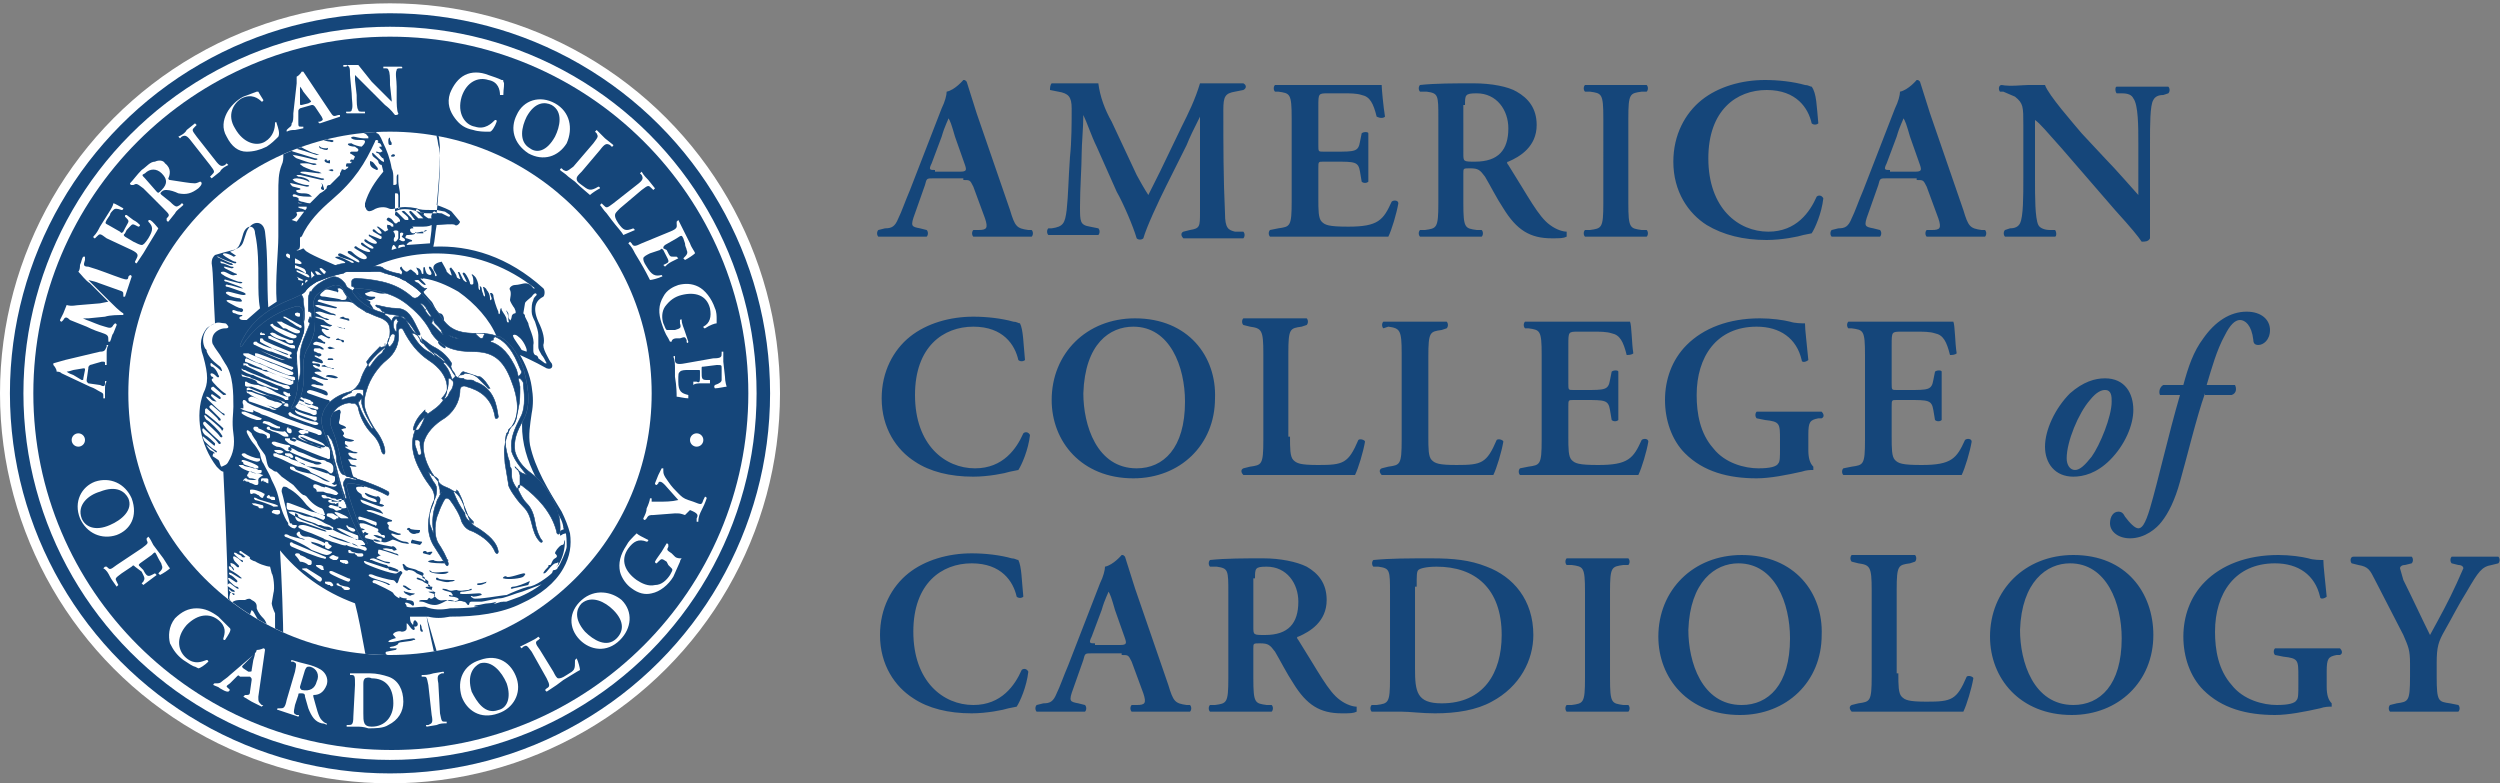
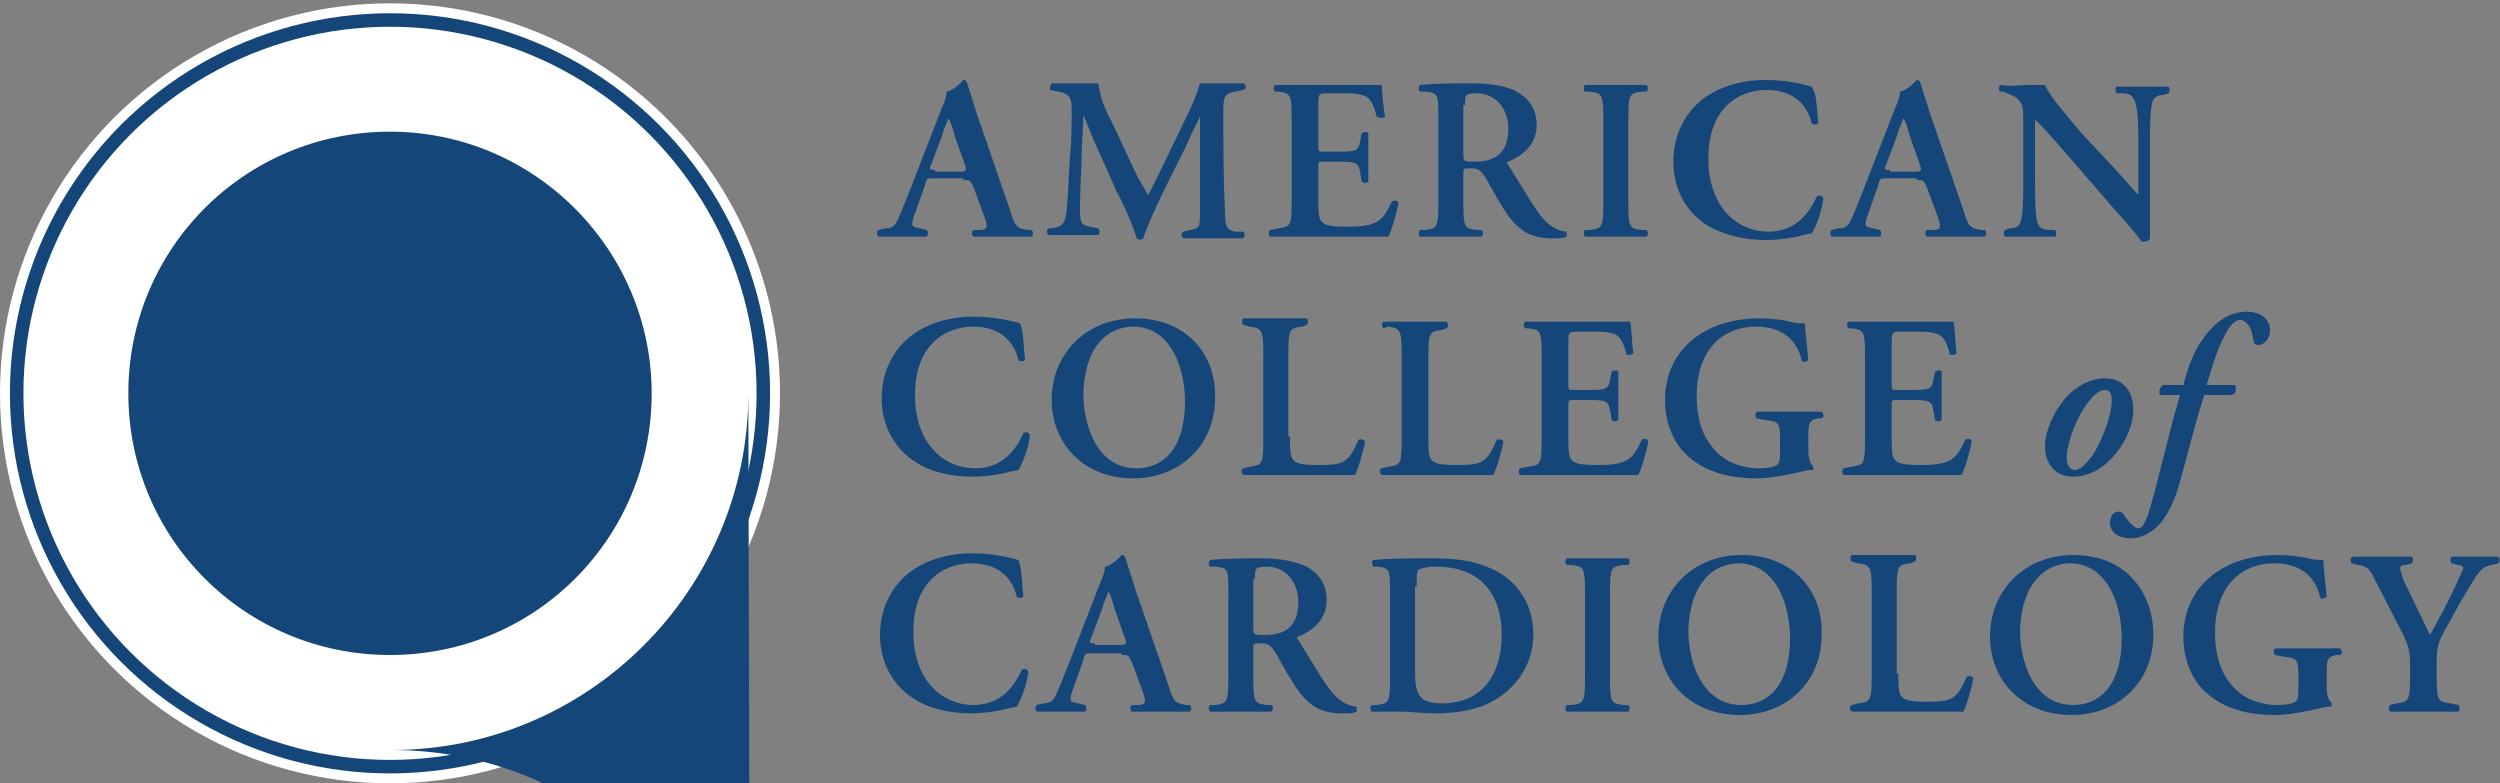
<svg xmlns="http://www.w3.org/2000/svg" xmlns:xlink="http://www.w3.org/1999/xlink" viewBox="0 0 150 47" enable-background="new 0 0 150 47">
  <rect x="0" y="0" width="150" height="47" fill="#808080" stroke="none" />
  <path d="M57.8 10.8c.4 0 .4 0 .6.4l.7 1.9c.2.6.1.7-.4.7h-.3c-.1.1-.1.3 0 .4h3.5c.1-.1.1-.3 0-.4h-.2c-.7-.1-.8-.2-1.1-1.2l-2-5.8-.6-1.9c-.1-.1-.1-.1-.2-.1 0 0-.5.6-1 .7 0 .2-.1.6-.3 1l-1.9 4.9c-.3.7-.5 1.3-.7 1.7-.2.5-.4.6-.8.6l-.4.1c-.1.1-.1.3 0 .4h2.9c.1-.1.1-.3 0-.4l-.4-.1c-.5-.1-.6-.1-.3-.9l.6-1.7c.1-.4.1-.4.5-.4h1.8v.1m-1.7-.6c-.3 0-.4 0-.2-.4l.6-1.6c.2-.7.4-1 .4-1.1.1.1.2.4.4 1.1l.6 1.7c.1.3.1.4-.3.4h-1.5v-.1m18.5 3.7c.1.1.1.3 0 .4H71c-.1-.1-.2-.3 0-.4l.4-.1c.6-.1.6-.2.6-1.1V7c-.4.8-.6 1.2-.8 1.7L70 11.1c-.5 1-1.2 2.5-1.4 3.2-.1.1-.3.1-.4 0-.2-.7-.8-2.1-1.2-2.8l-1.2-2.7c-.3-.6-.6-1.5-.8-1.9 0 .7-.1 1.8-.1 2.3 0 .8-.1 2.1-.1 3.2 0 .9 0 1.1.6 1.2l.5.1c.1.1.1.3 0 .4h-3c-.1-.1-.1-.3 0-.4h.2c.7-.1.8-.3.9-1.1.1-.9.1-1.8.2-3.2.1-.9.1-2.1.1-2.9 0-.7-.2-.9-.8-1l-.5-.1c0-.1 0-.3.1-.4h2.8c.1.8.4 1.6.8 2.3l1.5 3.2c.1.2.5.9.7 1.2l.7-1.4 1.3-2.7c.4-.8.8-1.6 1.1-2.6h2.6c.2.1.2.3 0 .4l-.5.1c-.6.1-.7.3-.7 1.1 0 2.1 0 4.1.1 6.2 0 .9.2 1 .6 1.1h.5m2.9-6.8c0-1.5-.1-1.5-.8-1.6h-.2c-.1-.1-.1-.3 0-.4h6.4c0 .2.1 1.3.2 1.9-.1.1-.3.1-.5 0-.2-.8-.4-1.2-.9-1.3-.3-.1-.7-.1-1.1-.1h-.9c-.6 0-.6 0-.6.8v2.3c0 .4 0 .4.3.4h.7c1.2 0 1.4 0 1.5-.6l.1-.5c.1-.1.4-.1.4 0v2.9c-.1.1-.3.1-.4 0l-.1-.6c-.1-.6-.3-.6-1.5-.6h-.7c-.3 0-.3 0-.3.4v1.8c0 .7 0 1.2.2 1.4.2.2.4.3 1.6.3 1.8 0 2.1-.4 2.6-1.5.1-.1.4-.1.4.1-.1.6-.4 1.6-.6 2h-7.1c-.1-.1-.1-.3 0-.4l.5-.1c.7-.1.8-.1.8-1.6v-5m8.8 5.1c0 1.5-.1 1.5-.8 1.6h-.3c-.1.1-.1.3 0 .4h3.7c.1-.1.1-.3 0-.4h-.3c-.7-.1-.8-.1-.8-1.6v-1.8c0-.3 0-.3.4-.3.5 0 .6.1.9.5.3.5.7 1.3 1.1 1.9.8 1.3 1.6 1.8 2.9 1.8.5 0 .7 0 .9-.1v-.3c-.2 0-.6-.1-1-.4-.7-.5-1.3-1.7-2.5-3.6-.1-.1-.1-.2 0-.2.7-.3 1.7-.9 1.7-2.2 0-1-.5-1.6-1.2-2-.5-.3-1.5-.5-2.6-.5s-2.3 0-3.2.1c-.1.1-.1.3 0 .4h.4c.7.1.7.2.7 1.6v5.1m1.6-5.9c0-.6 0-.7.7-.7 1.2 0 1.9 1 1.9 2.1 0 1.3-.6 2-2 2-.7 0-.7 0-.7-.5V6.3h.1m9.8 5.9c0 1.5.1 1.5.8 1.6h.3c.1.1.1.3 0 .4h-3.7c-.1-.1-.1-.3 0-.4h.3c.7-.1.8-.1.8-1.6V7.1c0-1.5-.1-1.5-.8-1.6h-.3c-.1-.1-.1-.3 0-.4h3.7c.1.1.1.3 0 .4h-.3c-.7.1-.8.1-.8 1.6v5.1m11.4-4.8c-.1.1-.3.1-.4 0-.2-.9-.9-2-2.7-2-1.8 0-3.5 1.2-3.5 4.1 0 3 1.8 4.4 3.6 4.4 1.7 0 2.5-1.2 2.9-2.1.1-.1.3-.1.4.1-.1.9-.5 1.8-.7 2.1l-.5.1c-.3.1-1.3.3-2.2.3-1.4 0-2.6-.3-3.6-.9-1.1-.7-2-2-2-3.8 0-1.6.7-2.9 1.7-3.7 1-.8 2.4-1.2 3.8-1.2.8 0 1.7.1 2.4.3.2 0 .3.1.4.1.3.4.3 1.2.4 2.2m5.9 3.4c.4 0 .4 0 .6.4l.7 1.9c.2.6.1.7-.4.7h-.3c-.1.1-.1.3 0 .4h3.5c.1-.1.1-.3 0-.4h-.2c-.7-.1-.8-.2-1.1-1.2l-2-5.8-.6-1.9c-.1-.1-.1-.1-.2-.1 0 0-.5.6-1 .7 0 .2-.1.6-.3 1l-1.9 4.9c-.3.7-.5 1.3-.7 1.7-.2.5-.4.6-.8.6l-.4.1c-.1.1-.1.3 0 .4h2.9c.1-.1.1-.3 0-.4l-.4-.1c-.5-.1-.6-.1-.3-.9l.6-1.7c.1-.4.1-.4.5-.4h1.8v.1m-1.6-.6c-.3 0-.4 0-.2-.4l.6-1.6c.2-.7.4-1 .4-1.1.1.1.2.4.4 1.1l.6 1.7c.1.3.1.4-.3.4h-1.5v-.1m15.6 1.7v2.4c-.1.2-.3.2-.5.2-.2-.3-.6-.8-1.6-1.9l-3.2-3.7c-.9-1-1.3-1.5-1.6-1.7v3.6c0 1 0 2.3.2 2.7.1.2.4.3.7.3h.3c.1.1.1.4 0 .4h-3c-.1-.1-.1-.3 0-.4l.3-.1c.3 0 .5-.1.6-.3.2-.4.2-1.6.2-2.7V7.5c0-1.1 0-1.3-.5-1.7l-.7-.3h-.2c-.1-.1-.1-.4.1-.4.5.1 1.3 0 1.6 0h1c.2.6 1.7 2.3 2.2 2.9l1.4 1.5c.6.6 1.9 2.1 2 2.2V8.6c0-1 0-2.3-.3-2.7-.1-.2-.3-.3-.7-.3h-.3c-.1-.1-.1-.4 0-.4h3.1c.1.1.1.3 0 .4l-.3.1c-.3 0-.5.1-.6.3-.2.3-.2 1.5-.2 2.6v3.3m-67.5 9.7c-.1.1-.3.1-.4 0-.2-.9-.9-2-2.7-2-1.8 0-3.5 1.2-3.5 4.1 0 3 1.8 4.4 3.6 4.4 1.7 0 2.5-1.2 2.9-2.1.1-.1.3-.1.4.1-.1.9-.5 1.8-.7 2.1l-.5.1c-.3.1-1.3.3-2.2.3-1.4 0-2.6-.3-3.5-.9-1.1-.7-2-2-2-3.8 0-1.6.7-2.9 1.7-3.7 1-.8 2.4-1.2 3.8-1.2.8 0 1.7.1 2.4.3.2 0 .3.1.4.1.2.4.2 1.2.3 2.2m6.6-2.5c-2.9 0-5 2.1-5 4.9 0 2.5 1.8 4.7 4.9 4.7 2.8 0 4.9-2 4.9-4.8.1-2.5-1.6-4.8-4.8-4.8m-.1.5c2.2 0 3.1 2.4 3.1 4.5 0 2.8-1.3 4-2.9 4-2.4 0-3.2-2.6-3.2-4.5.1-3 1.6-4 3-4m9.4 6.6c0 .7 0 1.2.2 1.4.2.2.4.3 1.5.3 1.5 0 1.8-.1 2.4-1.5.1-.1.4 0 .4.1-.1.6-.4 1.6-.6 2h-6.7c-.1-.1-.2-.3 0-.4l.4-.1c.7-.1.8-.1.8-1.6v-5.2c0-1.4-.1-1.5-.8-1.6l-.4-.1c-.1-.1-.1-.3 0-.4h3.8c.1.1.1.3 0 .4l-.3.1c-.7.1-.8.1-.8 1.6v5h.1m8.3 0c0 .7 0 1.2.2 1.4.2.2.4.3 1.5.3 1.5 0 1.8-.1 2.4-1.5.1-.1.4 0 .4.1-.1.6-.4 1.6-.6 2h-6.7c-.1-.1-.2-.3 0-.4l.4-.1c.7-.1.8-.1.8-1.6v-5.2c0-1.4-.1-1.5-.8-1.6l-.3.1c-.1-.1-.1-.3 0-.4h3.8c.1.1.1.3 0 .4l-.3.1c-.7.1-.8.1-.8 1.6v4.8m6.8-4.9c0-1.5-.1-1.5-.8-1.6h-.2c-.1-.1-.1-.3 0-.4h6.3c.1.2.1 1.3.2 1.9-.1.1-.3.1-.4.1-.2-.8-.4-1.2-.9-1.3-.3-.1-.7-.1-1.1-.1h-.9c-.6 0-.6 0-.6.8V23c0 .4 0 .4.3.4h.7c1.2 0 1.4 0 1.5-.6l.1-.5c.1-.1.4-.1.4 0v2.9c-.1.1-.3.1-.4 0l-.1-.6c-.1-.6-.3-.6-1.5-.6h-.7c-.3 0-.3 0-.3.4v1.8c0 .7 0 1.2.2 1.4.2.2.4.3 1.6.3 1.8 0 2.1-.4 2.6-1.5.1-.1.4-.1.4.1-.1.6-.4 1.6-.6 2h-7.1c-.1-.1-.1-.3 0-.4l.5-.1c.7-.1.8-.1.8-1.6v-5.1m16 5.7c0 .5.1.8.3 1v.2c-.2 0-.4 0-.7.1-.9.2-1.9.4-2.7.4-1.7 0-3.2-.4-4.3-1.5-.8-.8-1.2-2-1.2-3.2 0-1.2.4-2.4 1.3-3.3 1-1 2.5-1.6 4.4-1.6.7 0 1.4.1 1.8.2.3.1.7.1.9.1 0 .4.1 1.1.2 2.2-.1.1-.4.2-.4 0-.3-1.3-1.3-2-2.7-2-2.4 0-3.6 1.8-3.6 4.1 0 1.1.2 2.3 1 3.2.7.9 1.9 1.2 2.7 1.2.7 0 1.1-.1 1.2-.3.1-.1.1-.4.1-.9v-.5c0-1 0-1.1-.9-1.2l-.5-.1c-.1-.1-.1-.3 0-.4h3.9c.1.1.2.3 0 .4h-.2c-.5.1-.6.2-.6 1v.9m3.4-5.7c0-1.5-.1-1.5-.8-1.6h-.2c-.1-.1-.1-.3 0-.4h6.3c.1.2.1 1.3.2 1.9-.1.1-.3.1-.4.1-.2-.8-.4-1.2-.9-1.3-.3-.1-.7-.1-1.1-.1h-.9c-.6 0-.6 0-.6.8V23c0 .4 0 .4.3.4h.7c1.2 0 1.4 0 1.5-.6l.1-.5c.1-.1.4-.1.4 0v2.9c-.1.1-.3.1-.4 0l-.1-.6c-.1-.6-.3-.6-1.5-.6h-.7c-.3 0-.3 0-.3.4v1.8c0 .7 0 1.2.2 1.4.2.2.4.3 1.6.3 1.8 0 2.1-.4 2.6-1.5.1-.1.4-.1.4.1-.1.6-.4 1.6-.6 2h-7.1c-.1-.1-.1-.3 0-.4l.5-.1c.7-.1.8-.1.8-1.6v-5.1m10.8 5.5c0 1 .6 1.8 1.7 1.8.6 0 1.4-.2 2.2-1 .9-.9 1.4-2.1 1.4-3 0-1-.5-1.9-1.7-1.9-.6 0-1.3.2-2.1.9-.9.9-1.5 2.2-1.5 3.2m1.8 1.4c-.3 0-.5-.3-.5-.7 0-1 .7-2.7 1.4-3.5.4-.5.7-.6.9-.6.4 0 .4.4.4.7 0 .9-.7 2.6-1.2 3.3-.4.5-.7.8-1 .8m7.8-4.6c-.5 1.4-1.1 3.9-1.5 5.3-.3 1.1-.7 1.9-1.1 2.4-.3.4-1 1-1.9 1-.7 0-1.2-.4-1.2-.9 0-.4.2-.7.5-.7.2 0 .3.1.4.3.3.4.6.7.8.7.2 0 .4-.2.7-1.2.5-1.7 1.1-4.4 1.8-6.8h-1.2c-.1-.2 0-.5.2-.6h1.2c.3-1.1.6-2 1.2-2.8.7-1 1.6-1.6 2.6-1.6.9 0 1.4.5 1.4 1.1 0 .6-.4.9-.7.9-.2 0-.3-.1-.3-.3-.1-.9-.5-1.2-.8-1.2-.3 0-.6.3-.9.9-.5.9-.8 2-1.1 3h1.7c.1.2.1.5-.2.6h-1.6v-.1M61.4 35.8c-.1.1-.3.1-.4 0-.2-.9-.9-2-2.7-2-1.8 0-3.5 1.2-3.5 4.1 0 3 1.8 4.4 3.6 4.4 1.7 0 2.5-1.2 2.9-2.1.1-.1.3-.1.4.1-.1.9-.5 1.8-.7 2.1l-.5.1c-.3.1-1.3.3-2.2.3-1.4 0-2.6-.3-3.5-.9-1.1-.7-2-2-2-3.8 0-1.6.7-2.9 1.7-3.7 1-.8 2.4-1.2 3.8-1.2.8 0 1.7.1 2.4.3.2 0 .3.1.4.1.2.4.2 1.2.3 2.2m5.9 3.5c.4 0 .4 0 .6.4l.7 1.9c.2.6.1.7-.4.7h-.3c-.1.1-.1.3 0 .4h3.5c.1-.1.1-.3 0-.4h-.2c-.7-.1-.8-.2-1.1-1.2l-2-5.8-.6-1.9c-.1-.1-.1-.1-.2-.1 0 0-.5.6-1 .7 0 .2-.1.6-.3 1l-1.9 4.9c-.3.7-.5 1.3-.7 1.7-.2.5-.4.6-.8.6l-.4.1c-.1.1-.1.3 0 .4h2.9c.1-.1.1-.3 0-.4l-.4-.1c-.5-.1-.6-.1-.3-.9l.6-1.7c.1-.4.1-.4.5-.4h1.8v.1m-1.6-.7c-.3 0-.4 0-.2-.4l.6-1.6c.2-.7.4-1 .4-1.1.1.1.2.4.4 1.1l.6 1.7c.1.3.1.4-.3.4h-1.5v-.1m8 2.1c0 1.5-.1 1.5-.8 1.6h-.3c-.1.1-.1.3 0 .4h3.7c.1-.1.1-.3 0-.4H76c-.7-.1-.8-.1-.8-1.6v-1.8c0-.3 0-.3.4-.3.5 0 .6.1.9.5.3.5.7 1.3 1.1 1.9.8 1.3 1.6 1.8 2.9 1.8.5 0 .7 0 .9-.1v-.3c-.2 0-.6-.1-1-.4-.7-.5-1.3-1.7-2.5-3.6-.1-.1-.1-.2 0-.2.7-.3 1.7-.9 1.7-2.2 0-1-.5-1.6-1.2-2-.6-.3-1.6-.5-2.6-.5-1.1 0-2.3 0-3.2.1-.1.1-.1.3 0 .4h.4c.7.1.7.2.7 1.6v5.1m1.6-6c0-.6 0-.7.7-.7 1.2 0 1.9 1 1.9 2.1 0 1.3-.6 2-2 2-.7 0-.7 0-.7-.5v-2.9h.1m8.1 6c0 1.5-.1 1.5-.8 1.6h-.3c-.1.1-.1.3 0 .4h1.8c.5 0 1.2.1 2 .1 1.3 0 2.5-.2 3.4-.7 1.7-.9 2.5-2.5 2.5-4 0-2.1-1.2-3.5-2.8-4.1-1-.4-2-.5-3.3-.5-1.4 0-2.5 0-3.5.1-.1.1-.1.3 0 .4h.3c.7.1.7.2.7 1.6v5.1m1.6-5.5c0-.7 0-.9.1-1 .1-.1.5-.2 1.1-.2 2.3 0 3.9 1.3 3.9 4.1 0 2.3-1.1 4.1-3.6 4.1-1.5 0-1.6-.7-1.6-2.1v-4.9h.1m11.6 5.5c0 1.5.1 1.5.8 1.6h.3c.1.1.1.3 0 .4H94c-.1-.1-.1-.3 0-.4h.3c.7-.1.8-.1.8-1.6v-5.2c0-1.5-.1-1.5-.8-1.6H94c-.1-.1-.1-.3 0-.4h3.7c.1.1.1.3 0 .4h-.3c-.7.1-.8.1-.8 1.6v5.2m7.9-7.4c-2.9 0-5 2.1-5 4.9 0 2.5 1.8 4.7 4.9 4.7 2.8 0 4.9-2 4.9-4.8.1-2.5-1.6-4.8-4.8-4.8m-.2.5c2.2 0 3.1 2.4 3.1 4.5 0 2.8-1.3 4-2.9 4-2.4 0-3.2-2.6-3.2-4.5.1-2.9 1.6-4 3-4m9.6 6.6c0 .7 0 1.2.2 1.4.2.2.4.3 1.5.3 1.5 0 1.8-.1 2.4-1.5.1-.1.4 0 .4.1-.1.6-.4 1.6-.6 2h-6.7c-.1-.1-.2-.3 0-.4l.4-.1c.7-.1.8-.1.8-1.6v-5.2c0-1.4-.1-1.5-.8-1.6l-.4-.1c-.1-.1-.1-.3 0-.4h3.8c.1.1.1.3 0 .4l-.3.1c-.7.1-.8.1-.8 1.6v5h.1m10.5-7.1c-2.9 0-5 2.1-5 4.9 0 2.5 1.8 4.7 4.9 4.7 2.8 0 4.9-2 4.9-4.8 0-2.5-1.6-4.8-4.8-4.8m-.2.5c2.2 0 3.1 2.4 3.1 4.5 0 2.8-1.3 4-2.9 4-2.4 0-3.2-2.6-3.2-4.5.1-2.9 1.6-4 3-4m15.4 7.4c0 .5.1.8.3 1v.2c-.2 0-.4 0-.7.1-.9.2-1.9.4-2.7.4-1.7 0-3.2-.4-4.3-1.5-.8-.8-1.2-2-1.2-3.2 0-1.2.4-2.4 1.3-3.3 1-1 2.5-1.6 4.4-1.6.7 0 1.4.1 1.8.2.3.1.7.1.9.1 0 .4.1 1.1.2 2.2-.1.1-.4.2-.4 0-.3-1.3-1.3-2-2.7-2-2.4 0-3.6 1.8-3.6 4.1 0 1.1.2 2.3 1 3.2.7.9 1.9 1.2 2.7 1.2.7 0 1.1-.1 1.2-.3.1-.1.1-.4.1-.9v-.5c0-1 0-1.1-.9-1.2l-.5-.1c-.1-.1-.1-.3 0-.4h3.9c.1.1.2.3 0 .4h-.2c-.5.1-.6.2-.6 1v.9m5-1.4c0-.8-.1-1-.4-1.7l-1.7-3.3c-.3-.6-.4-.8-1-.9l-.4-.1c-.1-.1-.1-.4.1-.4h3.5c.1.1.1.3 0 .4l-.4.1c-.2 0-.3.1-.3.2l.2.7c.6 1.2 1.1 2.3 1.6 3.3.6-1.1 1.1-2 1.6-3.1l.4-.9c0-.1-.1-.2-.3-.2l-.4-.1c-.1-.1-.1-.3 0-.4h2.8c.1.1.1.3 0 .4l-.4.1c-.6.1-.8.4-1.5 1.6-.5.8-.9 1.6-1.3 2.3-.4.7-.5 1-.5 2v.8c0 1.5.1 1.5.8 1.6l.5.1c.1.1.1.3 0 .4h-4.1c-.1-.1-.1-.3 0-.4l.4-.1c.7-.1.8-.1.8-1.6v-.8" fill="#15467a" />
  <g fill="#fff">
    <circle cx="23.4" cy="23.6" r="23.4" />
    <circle stroke="#15467a" stroke-width=".81" cx="23.4" cy="23.6" r="22.4" />
  </g>
-   <path fill="#15467a" d="M44.9 23.6c0 11.8-9.6 21.4-21.4 21.4C11.6 45 2 35.4 2 23.6 2 11.8 11.6 2.2 23.4 2.2c11.9 0 21.5 9.6 21.5 21.4M23.4 7.9c-8.7 0-15.7 7-15.7 15.7s7 15.7 15.7 15.7 15.7-7 15.7-15.7c0-8.6-7-15.7-15.7-15.7" />
+   <path fill="#15467a" d="M44.9 23.6c0 11.8-9.6 21.4-21.4 21.4c11.9 0 21.5 9.6 21.5 21.4M23.4 7.9c-8.7 0-15.7 7-15.7 15.7s7 15.7 15.7 15.7 15.7-7 15.7-15.7c0-8.6-7-15.7-15.7-15.7" />
  <g fill="#fff">
    <path d="M5 22.7c0 .1 0 .1-.1.1l-.5-.3c-.3-.1-.4-.2-.4-.2s.1 0 .4-.1l.6-.1c.1 0 .1 0 .1.1l-.1.5m.3-.6c0-.1 0-.1.1-.2l.7-.2c.2 0 .2 0 .2.1v.1h.1v-.6c0-.3 0-.4.1-.6h-.1v.1c-.1.2-.1.3-.4.3l-2.1.5-.7.2v.1s.2.2.2.4c.1 0 .2 0 .3.1l1.7.8c.3.1.4.2.6.3.2.1.2.1.2.3v.1h.1v-.5c0-.2 0-.4.1-.5 0 0-.1-.1-.1 0v.1c0 .2-.1.2-.3.1l-.7-.1c-.1-.1-.1-.1-.1-.2l.1-.7m2.5-5.6s.1 0 .1.1l-.2.6-.2.6h-.1v-.1c0-.2 0-.2-.3-.3l-1.4-.5-.4-.1.5.5.7.7c.3.3.7.7.9.8v.1c-.3 0-.8 0-1.1.1l-1 .1c-.2 0-.6 0-.7.1.1-.2.4-.1.6 0 .3.1.7.3 1.1.4.3.1.4.1.5-.1l.1-.1s.1 0 .1.1l-.2.5c-.1.1-.1.3-.2.5h-.1v-.1c0-.2 0-.3-.3-.4-.3-.1-.6-.2-1-.4l-1-.4c-.2-.2-.3-.2-.4 0l-.1.1s-.1 0-.1-.1l.2-.4.2-.5c.3.1.6 0 .8 0l1.2-.1.5-.1-.4-.4-.7-.7c-.3-.2-.5-.5-.7-.7.1-.1.1-.3.1-.4.1-.2.1-.4.2-.5h.1v.2c-.1.3-.1.4.2.4.7.2 1.4.5 2 .7.3.1.4.1.4-.1l.1-.1m-1.4-2.2c-.4-.3-.4-.3-.6-.1l-.1.1s-.1 0-.1-.1c.2-.2.3-.4.4-.6l.5-.8c.2-.3.3-.5.3-.6.1 0 .4.2.6.3 0 0 0 .1-.1.1-.3-.1-.4-.1-.5 0-.1.1-.2.2-.2.3l-.2.3c-.1.2-.1.2.1.3l.7.4c.1.1.1.1.2 0l.1-.2c.2-.4.3-.4.1-.6l-.1-.1c0-.1 0-.1.1-.1l.4.3c.2.1.3.2.4.3 0 0 0 .1-.1.1l-.2-.1c-.2-.1-.2 0-.5.3l-.1.2c-.1.1-.1.1 0 .2l.5.3c.2.1.4.2.5.2.1 0 .2-.1.4-.4.3-.5.3-.7 0-1 0-.1 0-.1.1-.1.2.1.4.4.5.5-.1.2-.3.5-.6 1l-.3.5-.4.6s-.1 0-.1-.1l.1-.2c.1-.2.1-.3-.3-.5l-1.5-.7m2.3-3.6c-.2-.2-.2-.2 0-.3.3-.3.7-.3 1 0 .3.3.4.6 0 1-.2.2-.2.2-.3.1l-.7-.8m1.1 1.8c.4.4.4.4.2.6v.1c0 .1.1.1.1.1l.4-.5c.1-.2.3-.3.5-.5 0 0 0-.1-.1-.1l-.1.1c-.2.1-.2.2-.6-.2l-.5-.4c-.1-.1-.1-.1 0-.2s.2-.1.3-.1c.2 0 .5.1.7.2.5.1.8 0 1.2-.3.1-.1.2-.2.2-.3 0 0 0-.1-.1-.1 0 0-.2.1-.3.1-.3 0-.8-.1-1.5-.2 0 0-.1 0-.1-.1.1-.2.2-.6-.2-.9-.1-.2-.4-.2-.6-.1-.3 0-.5.3-.8.5-.3.3-.5.6-.7.8 0 0 0 .1.1.1H8c.2-.1.2-.1.6.2l1.2 1.2m3.1-2.9c.3.4.4.4.6.3l.1-.1.1.1c-.2.1-.4.2-.5.4l-.5.4-.1-.1.1-.1c.2-.2.2-.2-.1-.6l-1.1-1.4c-.3-.4-.4-.4-.6-.3l-.1.1-.1-.1c.2-.1.4-.2.5-.4l.5-.4.1.1-.1.1c-.2.2-.2.2.1.6l1.1 1.4M15.8 6c0 .1-.1.1-.1.1-.2-.2-.6-.5-1.2-.2-.5.3-.9 1-.4 1.8.5.9 1.3 1.1 1.8.8.5-.3.6-.8.6-1.1 0-.1.1-.1.1 0 .1.3.2.6.1.8l-.1.1c-.1.1-.3.3-.6.5-.4.2-.8.3-1.2.3-.5 0-.9-.3-1.2-.9-.3-.5-.2-1 0-1.4.2-.4.6-.8 1-1l.8-.3h.1s.1.2.3.5m2.3.3c-.1 0-.1 0-.1-.1v-1s.1.1.2.3l.4.5c.1.1.1.1-.1.2l-.4.1m.6 0c.1 0 .1 0 .2.1l.4.6c.1.2.1.2-.1.3h-.1s0 .1.1.1l.6-.2.6-.2v-.1h-.1c-.3.1-.3.1-.5-.2l-1.2-1.8-.4-.6h-.1s-.1.2-.3.3V5l-.2 1.8c0 .3 0 .5-.1.6 0 .2-.1.2-.2.3l-.1.1v.1c.2-.1.3-.1.5-.1l.5-.1v-.1h-.1c-.2 0-.2 0-.2-.3v-.6c0-.1 0-.1.1-.2l.7-.2m5.1-.3c0 .1 0 .7.1.8 0 .1-.1.1-.2.1-.1-.1-.2-.3-.6-.6l-1.2-1.2-.6-.6v.3l.1.9c0 .4 0 .8.1.9 0 .1.1.1.3.1h.1v.1h-1.1s-.1-.1 0-.1h.1c.1 0 .2 0 .2-.1.1-.2 0-.6 0-1L21 4.5c0-.4 0-.5-.2-.6.1.1-.1.1-.1.1h-.1v-.1h.9l.8 1 .5.5.7.7V6l-.1-.9c0-.4 0-.8-.1-.9 0-.1-.1-.1-.2-.1H23V4h1.1s.1.1 0 .1H24c-.1 0-.2 0-.2.1-.1.2 0 .6 0 1V6m6.4-.3H30c0-.3-.1-.8-.7-.9-.6-.2-1.3.1-1.6 1-.3 1 .2 1.7.8 1.8.6.2 1-.2 1.2-.4.1 0 .1 0 .1.1-.1.3-.3.6-.4.6h-.2c-.1 0-.5 0-.8-.1-.5-.1-.8-.3-1.1-.7-.3-.4-.5-.9-.3-1.5.2-.5.5-.9.9-1.1.4-.2.9-.2 1.4 0 .3.1.6.2.8.3.1 0 .1 0 .1.1.1.1 0 .4 0 .8m2.9.6c.7.4.5 1.3.2 1.9-.5.9-1.1 1-1.5.7-.7-.4-.5-1.3-.2-1.9.5-.9 1.1-.9 1.5-.7m.2-.1c-.9-.5-1.9-.2-2.3.7-.4.8-.2 1.7.7 2.3.9.5 1.8.2 2.3-.6.4-.9.2-1.9-.7-2.4m1.6 4.1c-.2.2-.3.3-.3.4 0 .1 0 .2.3.4.4.3.5.4 1 .1.1 0 .1.1.1.1-.2.1-.5.3-.6.4-.1-.1-.5-.4-.9-.8l-.4-.3c-.2-.2-.4-.3-.5-.4 0 0 0-.1.1-.1l.1.1c.2.1.2.1.6-.2l1.2-1.4c.3-.4.3-.4.2-.6l-.1-.1.1-.1.5.5.5.4s0 .1-.1.1l-.1-.1c-.2-.1-.3-.1-.6.3l-1.1 1.3m2.3 2.2c-.2.2-.3.3-.3.4 0 .1 0 .2.2.5.3.4.4.5.9.3l.1.1-.7.3c-.1-.2-.4-.5-.7-.9l-.3-.4c-.2-.2-.3-.4-.4-.5l.1-.1.1.1c.2.2.2.2.6-.1l1.4-1.1c.4-.3.4-.4.3-.6l-.1-.1.1-.1c.1.2.3.4.4.5l.4.5-.1.1-.1-.1c-.2-.2-.2-.2-.6.1l-1.3 1.1m3 1.4c.5-.2.4-.3.4-.5v-.1l.1-.1.3.6.4.8c.1.3.3.5.3.6-.1.1-.4.3-.6.4l-.1-.1c.2-.2.3-.3.2-.5 0-.1-.1-.2-.1-.4l-.1-.3c-.1-.2-.1-.2-.4 0l-.7.4c-.1.1-.1.1-.1.2l.2.1c.2.4.2.4.4.4h.2l.1.1-.4.2c-.2.1-.3.2-.4.3l-.1-.1.2-.1c.2-.1.1-.2-.1-.6l-.1-.2c-.1-.1-.1-.1-.2 0l-.6.2c-.2.1-.4.2-.4.3 0 .1 0 .2.2.5.3.5.5.6.9.5 0 0 .1.1 0 .1-.2.1-.6.2-.7.2-.1-.2-.3-.6-.6-1.1l-.3-.5c-.1-.2-.2-.4-.4-.6l.1-.1.1.1c.1.2.2.2.6 0l1.7-.7m.4 6.4c-.2 0-.3.1-.3.2h-.1l-.1-.2c-.2-.3-.3-.6-.4-.9-.2-.6-.2-1.1.1-1.6.2-.4.6-.6.9-.7.4-.1.8-.1 1.2.1.4.2.8.7 1 1.3.1.2.1.5.1.6v.3c-.1 0-.4.1-.7.3-.1 0-.1-.1-.1-.1.4-.2.5-.6.4-1.1-.2-.8-.9-1-1.7-.8-.4.1-.7.3-1 .7-.2.3-.2.7-.1 1 .1.2.1.3.2.4h.5c.3-.1.4-.1.3-.4v-.2s.1-.1.1 0c0 .2.1.4.2.7l.2.6c0 .1-.1.1-.1 0v-.1c-.1-.2-.1-.2-.4-.1h-.2m2.2 1.2c.5 0 .5-.1.5-.3v-.1h.1v.6l.1.9c0 .3.1.6.1.6-.1 0-.5.1-.7.1 0 0-.1-.1 0-.2.3-.1.4-.2.4-.3v-.7c0-.2 0-.2-.3-.2l-.8.1c-.1 0-.1 0-.1.1v.2c0 .4 0 .5.3.5h.2v.2h-.5c-.2 0-.4 0-.5.1v-.2h.2c.2.1.2 0 .2-.4v-.2c0-.1 0-.1-.1-.1h-.6c-.2 0-.4 0-.5.1-.1.1-.1.1-.1.6 0 .6.2.7.6.8v.2c-.2 0-.6-.1-.7-.1 0-.2 0-.6-.1-1.2v-.5c0-.2 0-.5-.1-.7 0 0 .1-.1.1 0v.2c0 .2.1.3.6.2l1.7-.3M7.7 29.9c.3.7-.4 1.3-1.1 1.6-.9.4-1.5.1-1.7-.4-.3-.8.4-1.4 1.1-1.6 1-.4 1.5 0 1.7.4m.2 0c-.4-.9-1.3-1.3-2.2-1-.8.3-1.3 1.2-.9 2.2.4.9 1.3 1.3 2.2 1 .8-.3 1.3-1.1.9-2.2m1.9 3.6c.2.3.3.5.4.6-.1.1-.4.3-.6.4l-.1-.1c.2-.2.3-.3.2-.5 0-.1-.1-.2-.2-.4l-.1-.2c-.1-.2-.1-.2-.3 0l-.7.5c-.1.1-.1.1 0 .2l.2.2c.2.4.3.4.5.3l.2-.1.1.1-.4.3-.4.3-.1-.1.1-.1c.1-.2.1-.2-.1-.6l-.4-.3c-.1-.1-.1-.1-.2 0l-.6.4c-.4.3-.4.3-.3.5l.1.2-.1.1c-.2-.3-.3-.4-.4-.6-.1-.2-.2-.4-.4-.5l.1-.1h.1c.2.2.2.2.6-.1l1.5-1c.4-.3.4-.3.3-.5v-.1l.1-.1c.1.1.2.3.3.5l.6.8m3.7 4.9c-.1 0-.1 0-.1-.1.1-.3.2-.7-.3-1.1-.5-.4-1.2-.4-1.9.3-.7.8-.5 1.6 0 2 .5.4.9.2 1.2.1.1 0 .1.1.1.1-.2.2-.5.4-.6.4l-.2-.1c-.1 0-.4-.2-.7-.4-.4-.3-.6-.6-.8-1-.1-.4-.1-1 .3-1.5.4-.4.8-.6 1.3-.6s.9.2 1.3.5l.6.6.1.1c.1.1-.1.4-.3.7m1.1 1.7c-.1-.1-.1-.1 0-.2l.4-.4.3-.3s0 .1-.1.4l-.1.6c0 .1 0 .1-.2.1l-.3-.2m.4.5c.1.1.1.1.1.2l-.1.7c0 .2-.1.2-.2.2h-.1l-.1.1.5.3.6.3.1-.1h-.1c-.2-.2-.2-.2-.2-.5l.3-2.1.1-.7s0-.1-.1-.1c0 0-.2.1-.4.1 0 .1-.1.2-.2.3l-1.4 1.2c-.2.2-.4.3-.5.4-.1.1-.2.1-.3.1h-.1c-.1 0-.1.1-.1.1.2.1.3.1.4.2.2.1.3.2.5.2l.1-.1-.1-.1c-.1-.1-.2-.1.1-.3l.4-.4c.1-.1.1-.1.2 0h.6m3.3-.4c.1-.2.1-.2.3-.2.4.1.6.5.4.9-.1.4-.4.6-.9.5-.1-.1-.1-.1-.1-.2l.3-1M17.2 42c-.1.5-.2.5-.4.5h-.1c-.1 0-.1.1 0 .1l.6.2.6.2s.1-.1 0-.1h-.1c-.2-.1-.2-.1-.1-.6l.2-.6c0-.1 0-.1.2-.1s.2.1.2.2l.2.7c.2.5.4.8.8.9.2 0 .3.1.3.1v-.1c-.1 0-.2-.1-.3-.2-.2-.2-.3-.7-.5-1.4v-.1c.3 0 .6-.1.8-.6.1-.3 0-.6-.2-.8-.2-.2-.5-.3-.8-.4-.4-.1-.8-.2-1.1-.3 0 0-.1.1 0 .1h.1c.2.1.2.1.1.6l-.5 1.7m4.6-.9c0-.2 0-.3.1-.4 0 0 .2-.1.4 0 .8 0 1.3.5 1.3 1.5 0 .8-.5 1.4-1.3 1.4-.5 0-.5-.3-.5-.8v-1.7m-.6 1.9c0 .5-.1.5-.3.5h-.1v.1h.6c.2 0 .4 0 .7.1.4 0 .9 0 1.2-.2.6-.3.9-.8.9-1.4 0-.7-.3-1.3-.9-1.5-.3-.1-.7-.2-1.1-.2H21v.1h.1c.2 0 .2.1.2.6l-.1 1.9m5.2-.2c.1.5.1.5.3.5h.1v.1c-.2 0-.4 0-.6.1l-.6.1s-.1-.1 0-.1h.1c.2-.1.3-.1.2-.6l-.2-1.8c-.1-.5-.1-.5-.3-.5h-.1v-.1c.2 0 .4 0 .7-.1l.6-.1s.1.1 0 .1h-.1c-.2.1-.3.1-.2.6l.1 1.8m2.4-3c.7-.2 1.3.5 1.6 1.2.3.9 0 1.5-.5 1.6-.8.3-1.3-.5-1.6-1.1-.3-1 .1-1.5.5-1.7m0-.2c-1 .3-1.4 1.2-1.1 2.2.3.8 1.1 1.4 2.2 1 .9-.3 1.4-1.2 1.1-2.1-.3-.9-1.1-1.5-2.2-1.1m4.4.7c.1.2.2.4.3.4.1 0 .2 0 .5-.2.5-.3.5-.3.5-.9l.1-.1c.1.2.2.6.2.7-.2.1-.5.3-1 .6l-.4.3-.6.4-.1-.1.1-.1c.2-.1.2-.2 0-.6l-.9-1.6c-.3-.4-.3-.4-.5-.3l-.1.1-.1-.1.6-.3c.2-.1.4-.2.5-.3l.1.1-.1.1c-.2.1-.2.2.1.6l.8 1.3m1.7-4.1c.6-.5 1.4-.1 1.9.4.7.7.6 1.3.2 1.7-.6.6-1.4.1-1.9-.4-.7-.8-.5-1.4-.2-1.7m0-.2c-.8.7-.8 1.7-.1 2.4.6.6 1.6.8 2.4 0 .7-.7.8-1.7.1-2.4-.6-.5-1.6-.7-2.4 0m5.6-2.6c.1.1.3.1.3.1h.1s-.1.1-.1.2l-.4.9c-.3.5-.8.9-1.3 1-.4.1-.8 0-1.2-.3-.3-.2-.6-.6-.7-1-.1-.5 0-1 .4-1.6.1-.2.3-.4.4-.5l.2-.2c.1.1.3.2.7.4 0 0 0 .1-.1.1-.5-.2-.8 0-1.1.4-.5.7-.2 1.4.5 1.9.3.2.7.4 1.1.3.4 0 .7-.3.9-.6.1-.2.2-.3.1-.4l-.2-.2-.1-.2c-.3-.2-.3-.2-.5 0l-.1.1s-.1 0-.1-.1c.1-.2.2-.3.4-.6l.3-.5s.1 0 .1.1v.1c-.1.2-.1.2.2.4l.2.2m.6-2.5c-.3-.1-.3-.1-.6-.1l-1.3.1c-.2 0-.3 0-.4.2l-.1.1s-.1 0-.1-.1c.1-.2.2-.4.2-.6.1-.2.2-.5.2-.6h.1v.2h.3c.5 0 .9 0 1.3-.1l-.8-.9c-.1-.1-.2-.2-.3-.2 0 0-.1 0-.1.1l-.1.1s-.1 0-.1-.1l.2-.5.2-.4h.1v.1c0 .2 0 .3.3.7.2.3.4.5.6.7.2.2.3.3.6.4l.3.1c.5.2.5.2.6-.1l.1-.2s.1 0 .1.1c-.1.3-.2.5-.3.7-.1.2-.2.4-.2.7h-.1v-.2c.1-.2.1-.3-.4-.5l-.3.3" />
    <ellipse cx="41.8" cy="26.4" rx=".4" ry=".4" />
    <ellipse cx="4.7" cy="26.4" rx=".4" ry=".4" />
  </g>
  <defs>
-     <circle id="a" cx="23.4" cy="23.6" r="15.7" />
    <clipPath id="b">
      <use xlink:href="#a" />
    </clipPath>
  </defs>
  <g clip-path="url(#b)">
    <g fill="#15467a">
      <path d="M18.7 5.8c.1 0 .3-.1.3-.1 0-.1-.1 0-.2 0-.2 0-.2.1-.1.1m.9 2.1c.1.1.7.2.9.2.2 0 .1-.1.1-.1l-1.1-.2-.4-.1c-.1 0-.2-.1-.2 0v.1s.6 0 .7.1m.2-1.1s0-.2-.2-.2l-.3.1c-.1.1.5.1.5.1m-.9-.6c-.1.1.3 0 .2 0h-.2m.5 5.2c.1 0 0-.2 0-.2s0-.1-.1-.2.1.1 0 .2 0 .2.1.2m6 1.5c.1-.1 0-.2-.1-.1 0 .1 0 .1.1.1m3.8 22s-.3.1-.5.1c-.1 0-.1.1 0 .1s.2 0 .4-.1c.1 0 .1-.2.1-.1m-2-.1c-.2 0-.8 0-.9-.1-.1-.1-.2 0-.1.1.1 0 .6.2.8.1.2 0 .4-.1.2-.1m-4.6-24.6c.1 0 .1-.1 0-.2s-.2-.3-.3-.3c-.1-.1-.1 0-.1.1 0 .2.2.3.2.3l.2.1m-3.5-3.6c0-.1-.1-.1-.2 0 0 .1.1.1.1.1s.1 0 .1-.1m12.3 28c.1-.1.2-.2 0-.2-.1 0-.9.3-1 .2-.1-.1-.3.1-.2.1.3.1 1.1 0 1.2-.1M19.9 8.4c-.2 0-.5-.1-.6-.2-.1 0-.1.1-.1.1.1.1.5.2.6.2.2.1.3-.1.1-.1m11.8 26.5c-.2.1-.7.3-.9.3-.2 0-.2.2 0 .1l.9-.2c0-.1.2-.3 0-.2M23.4 8.7c.1 0 .1 0 .1-.1s-.1-.1-.1-.3c0-.1-.1 0-.1.1 0 .2 0 .3.1.3M19.1 7c.1.1.5.2.6.2.1 0 .4-.1.2-.1s-.5-.2-.6-.2c-.2 0-.3.1-.2.1m7.7 27.4c.2-.1.1-.1 0-.1s-.8.1-.9 0c-.1-.1-.2-.1-.1 0s.8.2 1 .1M23.5 9.3c-.1.1 0 .1.1.1 0 0 .1 0 .1-.1 0 0-.1-.1-.2 0m-3.8.9c.2.1.3.1.3 0-.1-.1-.2 0-.3 0m1.8-3.1c.1 0 .3-.1.3-.1s-.2.1-.2 0-.2.1-.1.1m-1.7.5l.4.1c.1 0 .2-.1.2-.1-.2-.1-.4-.1-.6 0m-.2 1.3c-.1 0-.3 0-.4-.1 0-.1-.1 0 0 .1.1 0 .2.1.4.1.1 0 .1-.2 0-.1m.2.7s-.2.1-.2 0-.2 0-.1.1.3.1.3.1v-.2m5.8 4.2s-.1 0-.2.1c0 0 .2 0 .2-.1M33.5 34l-.1.2s0-.1.1-.2m.4-1.6c-.1.1 0 .3-.2.3-.2.1-.4.4-.4.5.1.1.2.2 0 .3-.2.1-.2.4-.3.4-.1 0-.1 0-.1.1-.1.1-.3.3-.3.4.1 0 .1 0 .2-.1s.3-.4.5-.5c.2 0 .3-.2.2-.1 0 .1 0 .2-.1.3 0 0 0-.1.1-.1.3-.5.4-1 .4-1.5m-.6 1.8c-.2 0-.1.1-.2.2-.2.2-1 .8-1.4.8-.4.1-1.1.4-1.3.5-.2 0-1.8.3-2 .2-.2-.1-.2-.2 0-.1.2 0 .5-.1.5-.1 0-.1-.1-.1-.2-.1s-1.1.1-1.1 0 .1-.1.2-.1.5-.1.5-.1c0-.1 0-.1-.2 0-.2 0-.5.1-.7 0-.2 0-.3.1-.5 0s-.5-.1-.3 0 .5.1.5.2c.1.1.1.2-.1.1-.1 0-.1.1.1.1s.5.1.4.2c-.1.1-.5.1-.7 0-.2 0-.4.1-.6-.1-.2-.2-.2-.2-.1-.3.1-.1-.2-.1-.2-.2s.1-.2 0-.2-.3 0-.2-.2c0-.2 0-.1-.1-.2s-.4-.1-.2-.3c.1-.2-.3-.2-.4-.3-.2-.1-.6-.1-.7-.3-.1-.1-.2-.1-.1.1 0 .2.2.3.3.2.1 0 .3 0 .5.2.2.1.5.2.5.3 0 .1.1.3-.1.1-.2-.1-.4-.2-.4-.1s.3.1.4.2c.1.1.5.2.4.3-.1 0-.4 0-.2.1l.3.1.1.1h-.3c.1.1.4.1.4.2s-.2.3-.3.2c-.1-.1-.1.1-.2.1h-.3c-.1 0-.3.1 0 .1.2 0 .4.2.8.2.3 0 .7-.3.8-.3.1 0 .3 0 .4.1.1 0 .3-.1.5 0 .2 0 .2.2.3.2.1 0 0-.2.2-.2h.6c.1 0 .9-.2 1.1-.2.2 0 .7-.2 1-.3.4-.1 1.1-.4 1.4-.5.2-.1.4-.2.6-.4.2-.2.4-.4.5-.6l-.2.1M20 22.1c-.1 0-.5-.1-.5-.2-.2 0-.3.1-.1.1.2 0 .4.1.5.1.1.1.2 0 .1 0m-.3-.5h.3s0-.1-.1-.1h-.2s-.1.1 0 .1m13.9 10.3c0 .2-.1.3.1.2.1-.1.3-.1.3-.1 0-.1 0-.2-.1-.3-.1.1-.3.1-.3.2m-11.1-14c0-.1.1-.1-.2-.1-.2 0-.4-.1-.4-.2l.3-.1c.1-.1.6.2.9.1.2-.1.7 0 1 .2.3.2.9.4 1 .4.1 0 .2.2.2.2-.1.1 0 .3.2.4l.1.3.2.1c0 .2.1.2.2.3.1 0 .1.1.1.2s.3.1.2.3c-.1.2.2.2.2.3 0 .1-.1.1-.2.2s.3.4.4.4c.1 0 0-.2-.1-.3-.1-.1 0-.1.1-.2.1 0 .2 0 .4.3l.2.2c.1 0 .1-.1 0-.1-.1-.1 0-.1.1-.1l.3.2c.1 0 0-.2 0-.2 0-.1.1 0 .2 0l.2.1c0-.1 0-.1.2 0l.2.1v-.1c-.1-.1 0-.2.1-.1s.3.3.4.3c.1 0 0-.1 0-.2s.1-.1.2 0 .3.3.5.4c.2 0 0-.2 0-.3 0-.1.1 0 .2.1s.5.7.6.7c.1-.1.6.9.7 1.3.1.4.3.3.2.3-.6-2.2-1.3-2.4-1.6-2.5-.2-.2-3.4-.9-3.4-1 0-.2-.7-.9-.7-.9s-.6-.8-.7-.9c-.1-.1-1.2-.8-1.5-.9-.3-.1-.5-.1-1.1-.3-.5-.1-.5-.2-.8-.2-.3-.1-.3.1-.2.2.1.1.5.2.7.2.2 0 0 .1-.2.2-.1.1-.6-.1-.8-.2-.1-.1-.1-.1-.2 0l.9.9c.2.1.4.1.4.1.2 0 .2-.1.3-.1m.1-.9l1.1.3c.1 0 0 .2-.1.1-.1 0-1-.2-1.1-.3-.2-.1 0-.1.1-.1m8.1 19c-.2.1-.2.1-.4.1s-.2 0-.2.1v.1c.4-.1.7-.2 1-.4-.2 0-.2 0-.4.1m-9.6-3.4c-.1 0-.4-.2-.8-.3-.2-.1-.4-.1-.5-.2h-.1c.2.2 1.2.5 1.4.5.1.1.2.1.4.2-.1-.1-.3-.2-.4-.2m-6 .8c-.1 0-.2.1 0 .2s.2.1.2 0c-.1-.2-.1-.1-.2-.2m9.8 3.8c-.1.1-.1.1-.1.2s-.1.2.1.2.2-.2.1-.3l-.1-.1m.3.3c0 .2 0 .4.1.4s.1 0 0-.2c0-.2-.1-.3-.1-.2m-4.4-10.8s-.1 0-.1-.1h-.2s-.1.1 0 .1c0 .1.1.1.2.1h.2l-.1-.1c.1.1 0 .1 0 0m3.5 8.9c.2.1.3.2.4.1.1 0 .3-.1.1-.1-.2 0-.4-.1-.5-.1-.1-.1-.1 0 0 .1m-.1-.4l.3.2h.2l-.3-.2c-.1-.1-.3-.1-.2 0m1.7-2.1c-.2 0-.3.1-.3 0-.1-.1-.3 0-.2.1l.4.1c.1-.1.2-.2.1-.2m-1.5 2.8c-.1 0-.3 0-.4-.1 0-.1-.1.2 0 .2h.3c.1.1.1-.1.1-.1M25 32c.2 0 .2-.1.2-.2 0 0-.6 0-.6-.1-.1-.1-.3.1-.1.1.1.2.3.3.5.2m-4.8-9.4c-.2-.1-.4-.1-.5-.1-.1 0-.2.1-.1.1l.5.1s.3 0 .1-.1m5.1 9.9c-.1 0-.5-.1-.5-.1-.1-.1-.2.2-.1.2s.5.1.5.1.2-.2.1-.2m-1.5.5c0-.1-.2-.3-.3-.2 0 0 0 .2.1.2 0 .1.1 0 .2 0m1.9.7c.1.1.8.1 1 .1.1 0 .2-.1.2-.2 0 0-.1-.1-.2 0s-.6.1-.7 0c-.2 0-.4.1-.3.1m-5-14c-.1 0-.4 0-.4-.1h-.1c.1 0 .4.1.4.1.1.1.1 0 .1 0m-.4.6c-.1 0-.2.1-.1.1s.3 0 .3.1c.1.1.2 0 .1-.1 0 0-.2 0-.3-.1m-.2.6l-.3-.1c-.1 0-.2.1-.1.1.1.1.3 0 .4 0m.8-1.8c-.1 0-.2 0-.3-.1-.1 0-.3.1-.2.1l.4.1c.2.1.2 0 .1-.1m7.7 17.3h.6c.2 0 .5-.2.6-.3 0 0-.3.1-.5.1s-.5.1-.6.1c-.2 0-.4.1-.1.1m-4.9-2.3l-.3-.1c-.1 0-.1 0-.1.1 0 0 0 .1.1.1l.4.1h.1v-.1l-.2-.1M32.6 17.3c-2.1-1.9-4.4-2.6-6.6-2.5.1-.4.1-.8.2-1.3.3 0 1-.1 1.1 0 .1.1.3-.1.3-.2l-.5-.6c-.1-.1-.6-.3-.9-.4.1-1 .2-2.2.2-3.2 0-2.2-1.2-3.9-3.1-4-.3 0-.5-.2-.4-.6.1-.5.4-1.4.6-2 .1-.3-.1-.7-.4-.6-.2 0-.4.1-.6 0-.2-.1-.5.1-.5.1-.3.1-.4.4-.4.5-.1.2-.5 1.3-.6 1.4-.1.2-.1.9-.3.7l-.2-.2c-.1-.7-.1-1.4-.2-1.8-.1-.5-.5-.5-.8-.2-.1.2-.2.3-.4.5-.1.1-.3.2-.5.1-.2 0-.4 0-.6.2-.2.2-.4.2-.6.1-.1-.1-.3-.2-.4-.2-.2 0-.3.1-.2.2.1.7.2 1.5.2 2.1V8c0 .5-.1 1 0 1.3 0 .2 0 .4-.1.6-.2.5-.2 1-.2 1.7v2.6c0 .9-.2 2.6-.1 3.9l-.6.4h.1c-.1-1.4 0-3.1-.2-4.6-.1-.7-.8-.7-1.1 0l-.2.6c-.1.3-.3.4-.6.5-.4.1-.8.2-1.1.3-.1.1-.2.2-.2.5.1.6.1 1.9.2 3.6-.2.1-.4.2-.5.3-.3.4-.5.9-.2 1.7.3 1.1.3 1.6 0 2.2-.5 1.3-.2 3.1.8 4.4l.1.1c.1.1.2.2.3.2.2 3.9.3 7.5.3 9 0 .2.1.4.4.6.3.3.7.1.9-.2.2-.2.4-.1.5.2 0 .3.2.5.4.6.1.1.3.3.5.4.3.2.6.2.6-.1 0-1.6-.1-4.1-.2-5.8l-.1-.1c1.2 1.5 2.7 2.6 4.6 3.3.4 1.5.8 4.3.9 4.4 0 .3.4.6.9.6l1-.2c.3-.1.6.1.8.2.4.2 1.1.3 1.5.1.3-.1.3-.3.3-.5L25.6 37h.1c.4.1.8.1 1.3 0 1.6 0 3.1-.2 4.3-.8 1.1-.5 2-1.2 2.5-2.1.4-.7.5-1.4.4-2.1-.1-.4-.3-.9-.5-1.3-.8-1.3-1.6-2.6-1.9-4-.1-.6 0-1.2.1-1.9.1-.5.1-1 0-1.6-.1-.7-.4-1.4-.7-1.9 0 0 .9.4 1.6.8.3.1.4-.1.3-.3-.1-.1-.2-.3-.3-.5-.1-.2-.2-.4-.2-.6.1-.3 0-.8-.3-1.4-.4-.9-.1-1.3.3-1.5.1-.1.1-.4 0-.5m-6.8-2.7l-1.4.1c0-.1.2-.2.2-.2s.2 0 .1-.1l-.3-.1c-.1 0-.1-.1 0-.2.1 0 .5 0 .5-.1s.1-.1.1 0h.4c0-.1 0-.1-.1-.1l-.5.1c-.1 0-.2-.1-.2-.2s.1-.1.2-.1c0 0 0-.1-.1-.1h.5c.3 0 .5 0 .7-.1 0 .5-.1.8-.1 1.1m-1.5-.2c0 .1-.2.1-.3 0-.1 0 0-.1 0-.1V14c.1-.1.2 0 .2 0s0 .1-.1.2c.1.1.2.1.2.2m-.5.5l-.3.1c0-.2.1-.3.1-.3.1 0 .1.1.2.2m-.1-.4c-.1 0-.1-.2 0-.3 0-.1 0-.2-.1-.3 0-.1.3-.1.3 0v.4s-.1.2-.2.2m.3.2c.1 0 .3-.1.3.1-.1 0-.2 0-.4.1 0-.1 0-.2.1-.2m-6.2-1.9c-.1-.1.2-.1.4-.1s.1-.1.1-.1-.2-.1-.3-.1c-.2-.1-.1-.1 0-.1h.6c.3 0 .1-.1 0-.1s-.4-.1-.6-.1c-.2 0-.1-.1-.1-.2.1-.1-.1-.2-.3-.2-.1-.1 0-.2.2-.1s.6.1.8.1c.2 0 .1 0 0-.1s-.3-.1-.5-.1-.4-.1-.3-.2c.1 0 .3 0 .2-.1l-.4-.1c-.1 0-.3-.3-.1-.2l.9.2c.2 0 .2-.1 0-.1s-.8-.2-.8-.3c-.1 0 0-.1.2-.1s.6.1.7.2c.1 0 .1 0 0-.1s-.4-.2-.6-.2c-.2-.1-.1-.1.1-.1l1.3.3c.2 0 .2-.1 0-.1l-1.2-.3c-.2-.1 0-.1.2-.1l.8.1c.3 0 .2 0 0-.1-.2 0-.7-.2-.9-.3-.1-.1-.4-.2 0-.2.3 0 .3 0 .6.1.3 0 .2-.1 0-.1s-.7-.2-1-.3c-.2-.1-.3-.3-.2-.2.1 0 1 .2 1.3.3.2 0 .2-.1 0-.1l-1.3-.4c-.3-.1-.2-.2 0-.2s1.1.3 1.4.4c.3 0 .1 0-.1-.1-.2 0-1.1-.5-1.2-.6-.2-.1-.2-.2 0-.2.2.1.7.2.9.2.1 0 .1-.1 0-.1s-.3-.1-.4-.2c-.2.1-.3 0-.2 0 .1 0 .3.1.5.1s.1 0 0-.1l-.7-.2c-.2 0-.3-.3-.1-.2.2 0 .6.2.9.2.3.1.2-.1 0-.1s-.6-.2-1-.4c-.4-.1-.2-.2 0-.2s.5.2.6.2c.1 0 .2 0 0-.1l-.7-.3c-.2 0-.2-.2 0-.2l.9.2c.2.1.4-.1.1-.2-.3 0-.9-.3-1-.3-.1 0-.2-.2 0-.2.1 0 .5.1.6.2.1 0 .2-.1-.1-.1-.3 0-.4-.2-.6-.3-.2-.1-.1-.2.1-.2.1 0 .5.1.7.2.2.1.1-.1-.1-.1s-.7-.2-.8-.3c-.2-.1-.2-.1 0-.1s.5.1.7.2c.3.1.3-.1.2-.1-.2 0-.8-.3-.9-.3-.1 0-.2-.1-.1-.1s.4.1.6.2c.2.1.4-.1.2-.2s-.6-.2-.9-.3c-.2-.1-.1-.2 0-.2s.6.2.8.2c.2 0 .2-.1 0-.1s-.7-.2-.8-.3c-.1-.1-.1-.1.1-.1l.5.1c.1 0 .3-.1 0-.1s-.3-.1-.5-.2c-.2 0-.1-.2-.1-.2h.3c.1 0 .5 0 .2-.1-.3 0-.2-.1-.4-.2.1 0 .2 0 .4.1.2 0 .4.1.4 0s-.2 0-.7-.2c-.5-.2-.3-.2-.3-.3l.3-.1c.3.1.6.1.8-.2.1-.1.2-.2.4-.1.3.1.5 0 .7-.2l.3-.3.1-.1c.1-.1.2-.2.3-.1.1 0 .2.1.2.3 0 .2.1.5.1.9s.1.9.2 1.4c.1.4.3.4.3.4.2 0 .3-.1.4-.3l.1-.1c0-.1.1-.2.1-.2l.1-.2c0-.1.1-.3.2-.4.1-.1 0-.2 0-.4 0-.1.1-.2.1-.4 0 0 .1 0 .2.1s.3-.1.3-.2l.2-.6.1-.4c.2.1.5 0 .7 0 .1 0 .1 0 .2.1l.1.1v.2l-.1.2c-.2.6-.4 1.4-.5 2v.4l.1.3c.1.1.3.2.5.2 1.5.1 2.6 1.2 2.8 2.8.1.3.1.6.1 1 0 .9-.1 2-.2 3.1h-.4c-.2 0-.5 0-.7-.1-.6-.2-1.1-.2-1.4 0v-1.1h.1c.1 0 .1.1.1.2v.7c0 .1.1 0 .1-.1v-.8c0-.1-.1-.5-.1-.7v-.4c0-.1-.1 0-.1.1v.4c0 .1-.1.1-.2.1v-.4c0-.2 0-.4-.1-.6-.1-.6-.3-1.1-.5-1.5-.2-.5-.3-.6-.4-.6 0-.1-.1-.1-.2-.1s-.1-.1-.1-.2.1-.1-.1-.2-.2 0-.3 0c-.1.1-.3.1-.2.1.1.1.4.2.4.2s-.1.1-.2.1l-.4-.1c-.1 0-.2.1-.1.1s.6.1.6.2l.1.1v.1h-.3c-.2 0-.5-.1-.6-.1-.1 0-.2.1-.1.1.1.1.3.1.5.1s.3 0 .3.1-.1.2-.2.3c-.1 0-.5-.1-.6-.2-.1 0-.3 0-.2.1.1.1.4.1.4.1.1.1.2.1.2.2 0 0 0 .1-.1.1h-.3s-.1 0-.1.1c0 0 .2.1.3.2l-.1.2c-.2-.1-.2.1-.2.1h.1s0 .1-.1.1h-.2s-.1.2 0 .2h.1c0 .1-.1.1-.2.2-.1 0-.2-.1-.2 0l-.1.2v.1l-.6.6c-.2 0-.2.1-.2.2-.1.1-.2.2-.4.3l-.6.6c-.2 0-.4-.1-.5-.1-.1 0-.3-.2-.4-.1-.1 0-.3 0-.1.1l.5.1c.1.1.3 0 .3.2v.1l-.6.8-.3-.1c.2-.1.4-.3.3-.4m0 2.2c.2 0 .2-.2.2-.3v-.4s0-.1.1-.1c.4-.9 1.1-1.6 1.8-2.2 1.4-1.2 2-2.2 2.6-3.5 0-.1.1-.1.1-.1s.1 0 .1.1c-.1 0 0 .1.1.1 0 0 .1.1.1.2h-.1c-.1 0 0 .1.1.2 0 0 .1.1 0 .1-.1.1-.2 0-.3 0-.1 0 0 .1.1.1.1.1.2.3.3.3 0 0 .1.3 0 .2-.1 0-.4-.3-.6-.5-.1-.1-.1.1 0 .2s.3.2.3.3c0 .1.1.2.2.2l.1.4c-.5.6-.9 1.2-1.1 1.9v.2l.1.2c.1.1.2.1.4 0 .3-.2.7-.2.9-.1.2.1.4 0 .5 0 .3-.1.7-.1 1.2 0 .2.1.5.1.8.1h.4l.5.1.3.2c0 .1 0 .1-.1.1l-.4-.2c-.1 0-.3 0-.4-.1-.1-.1-.3.3-.2.4h-.2c-.2-.1-.5-.4-.6-.5-.1-.1-.2 0-.1.1l.4.4h-.3l-.4-.4c-.1-.1-.2 0-.1.1l.3.4h-.1s-.1 0-.1-.1l-.4-.4c-.1-.1-.2 0-.2 0 .1.1.4.3.4.4v.1h-.1c-.1 0-.1 0-.2-.1l-.4-.4c-.1 0-.1.1-.1.2.1.1.2.1.3.3v.1c-.1 0-.1 0-.2.1h-.1c-.1-.1-.2-.3-.3-.3-.1-.1-.2 0-.2.1.1.1.4.2.4.3v.1h-.1c-.1-.1-.1-.1-.2-.1-.1-.1-.1.2 0 .3l-.2.1c-.1-.1-.4-.3-.4-.3h-.1c.1.1.3.3.3.4-.1.1-.3-.1-.4-.2-.1-.1-.2 0-.1.1l.5.3c0 .1 0 .2-.2.1l-.5-.2c-.1-.1-.1.1 0 .1.1.1.5.3.4.4-.1.1-.5-.1-.6-.2-.1-.1-.2 0-.1.1s.6.3.5.4c-.1.1-.5-.2-.6-.3-.1-.1-.2 0-.1.1s.6.3.5.4c-.1.1-.7-.2-.8-.3-.1-.1-.2.1-.1.1.1.1.8.4.7.6-.2.2-.7-.2-.9-.4-.2-.1-.3 0-.2.1l.6.4c.1.1.1.2-.1.1s-.9-.5-1-.5c-.1 0-.2.1 0 .2s.7.2.8.3c.1.1-.1.1-.2 0-.2-.1-.6-.3-.7-.3-.1 0-.3 0-.1.1.2.1.6.2.5.3-.1 0-.4.2-.6.1-.2-.1-1.7-.7-1.8-.9l-.1-.1c-.4.2-.4.1-.4.1m1.1 1.3c.1-.1.3.1.4.2-.1 0-.2.1-.2.1l-.2-.3m.1.3l-.3.2c0-.2-.1-.6 0-.5.1.1.1.2.3.3m.2-.5c.1-.1.3.2.5.3-.1 0-.1 0-.2.1-.2-.2-.4-.4-.3-.4m.3 1.3c.1-.1.6.1.7.1.1.1.1 0 .1-.1-.1-.1 0-.1.1-.1 0 0 .2.1.2.2l.2.3c0 .2-.1.2-.3.2-.2-.1-.5-.1-1-.2-.6 0-.1-.3 0-.4m-1.8-1.9c.2.1.4.2.4.3-.1.1-.2 0-.4 0v-.3m0 .4c.2.1.6.2.6.3.1.1.1.3-.1.1-.2-.1-.3-.2-.5-.2v-.2m.1.3c.2.1.6.2.7.3.1.1.1.2-.1.1l-.6-.3v-.1m.7.7l-.2.1c0-.2.1-.3.2-.1m-.3.1c0 .1 0 .1-.1.2 0-.1 0-.3.1-.2m-.3-.2c0-.1 0-.1-.1-.2l.4.2c0 .1-.2 0-.3 0m-.5-1.5v.2c-.1 0-.2-.1-.2-.1-.1-.1 0-.3.2-.1m.3 3.5c.2-.1.2 0 .3 0v.1c0 .1 0 .1-.1.1 0 0-.1 0-.2-.1v-.1m-.8.2h.2l.9.5c.1 0 .1.1.1.1 0 .1-.1.1-.2 0-.1 0-.3-.2-.5-.3-.1-.1-.3-.2-.3-.2-.1 0-.1-.1-.1-.1h-.1m-.3.3h.3c.1.1.8.4 1 .5.1 0 .1.1.1.1 0 .1-.1.1-.2.1s-.3-.1-.5-.2c-.1-.1-.2-.1-.3-.1l-.4-.4m-.4.2c.1-.1.2-.1.2 0 .1.1 1.1.5 1.3.6.1 0 .1.1.1.1s0 .1-.2.1-.8-.3-1.1-.5l-.3-.3m0 .5c.2-.1.2 0 .3 0 .1.1.6.3.9.4h.1c.1 0 .1.1.1.1s0 .1-.1.1-.2 0-.3-.1l-.1-.1c-.3 0-.8-.2-.9-.4m.1.2l1.1.5h.1c.1 0 .2 0 .2.1v.1h-.2l-1.4-.6v-.1c-.1 0 .1-.1.2 0m2.7 4.2c.1 0 .1.1.1.1 0 .1-.1.1-.3 0-.1 0-.4-.1-.6-.2l-.3-.1c-.1 0-.1-.1-.1-.1V24h.1l1.1.4m-1-.5c0-.1.1-.1.2 0 .2 0 .3.1.4.1l.1.1c.1 0 .1.1.1.1l-.1.1c-.1 0-.2 0-.4-.1l-.1-.2c-.1 0-.2-.1-.2-.1m-.8 6.3c0-.1.2 0 1 .3.2.1.5.2.5.2.1 0 .8.2.8.3v.1l-.1.1-.5-.2h-.1c-.2-.1-1.1-.4-1.4-.4-.2 0-.2-.1-.2-.2v-.2m1.7-.9c-.1 0-.1-.1-.1-.1v-.1c.1-.1.3 0 .5.1.1 0 .2.1.2 0 .1 0 .6.2.7.3l.1.1-.1.1h-.1s-.3-.1-.4-.1c-.1 0-.3-.1-.3-.1H19c0-.1 0-.1-.1-.2m-1.4 2.1c0 .1.1.1.2.1h.1v.1l-.1.1c-.1 0-.2 0-.4-.2v-.1h.2m-.1-.6l-.1-.1h.2s.1 0 .4.1c.2.1.5.2.6.2.2 0 .7.2 1 .4.2.1.3.1.4.2 0 0 .1 0 .1.1s-.2.1-.3.1c-.2 0-.8-.3-1-.4-.1 0-.3-.1-.6-.2l-.7-.4m2.5.3l-.2-.1c-.1 0-.1-.1-.1-.1s0-.1.1-.1h.2s.1 0 .2.1l.2.1v.1h-.1c-.1.1-.2.1-.3 0m-.1-.8h.1s.3.1.4.1c.1 0 .2 0 .2.1 0 0 0 .1-.1.1s-.2.1-.3 0c0 0-.1-.1-.2-.1s-.2-.1-.2-.1l.1-.1m-.1-.2c0-.1 0-.1.1-.1h.1v.1h.4s0 .1-.1.1c0 0-.1.1-.1 0H20c-.2 0-.3-.1-.3-.1m1.2 1h-.4c-.1 0-.3-.2-.4-.3-.1-.1.1-.1.3 0 .2.1.5.2.5.3m-.7.6h.2l1 .4c.1 0 .1.1.1.2 0 0 0 .1-.1.1-.1-.1-1-.5-1.2-.7m1 .2c-.1 0-.3-.1-.4-.3-.1-.1.1-.1.1 0l.3.1c.2.1.1.2 0 .2m-.4-1.5c0 .1-.1.1-.3.1-.2 0-.2-.1-.2-.2v-.2c0-.1.1-.1.2-.1h.1c.1.1.2.3.2.4m-.3-.4s0 .1-.1.1-.5-.1-.7-.2h-.2c-.1 0-.1 0-.2-.1v-.1c.1 0 .3 0 .3.1 0 0 .2 0 .3.1.1 0 .3 0 .3.1.3-.1.3-.1.3 0m-.3-.9s0 .1-.2.1-1.3-.4-1.4-.5l-.4-.2c-.4-.2-.8-.3-.8-.4V28h.1c.1 0 .1 0 .2.1 0 .1.3.2.8.3.2 0 .6.2.9.4.2.1.3.1.3.1h.1l-.6-.3c-.4-.2-.5-.2-.6-.3 0-.1-.5-.3-.7-.3-.1 0-.5-.2-.9-.4-.2-.1-.5-.2-.5-.2-.1 0-.1-.1-.1-.1 0-.1 0-.1.1-.1h.1s.1.1.3.1c.2.1.4.1.5.2.1.1.3.1.5.2s.4.1.4.2c.1.1.7.3 1 .4l.3.1c.1 0 .1 0 .2.1.1 0 .3.1.3.1v.2c0 .1-.1.2-.2.2 0 0 .1.1.2.1.1-.1.1 0 .1 0m-4.7-1.6c.1 0 .1 0 .1.1s-.2.1-.2.1c-.1 0-.7-.2-.8-.3l-.1-.1c0-.1.1-.1.1-.1h.1c.1.1.6.3.8.3m-1-2.8h.2l1 .4c0 .1-.1.1-.2.1h-.1c-.4-.1-.8-.3-.9-.4v-.1m.1 2.9c.1 0 .9.3.9.4v.1h-.2s-.2-.1-.3-.1c-.2-.1-.4-.1-.4-.2s-.1-.1-.1-.1c0-.1 0-.1.1-.1m0 .3c0 .1.4.1.6.2.2 0 .3.1.3.1h.1c.1 0 .1 0 .1.1 0 0 0 .1-.1.1h-.3l-.3-.1c-.3-.1-.5-.2-.6-.3-.1-.1-.1-.1 0-.1h.2m.9.9h-.1s-.2-.1-.3-.1c-.1 0-.2 0-.2-.1-.1 0-.1-.1 0-.2 0 0 0-.1.1-.1h.1s.2.1.3.1c.2 0 .3.1.4.1-.3.2-.3.2-.3.3m-.9 0l.1-.1h.1c0 .1.3.1.5.1h.1c.1 0 .1 0 .1.1v.1s0 .1-.1.1-.1 0-.3-.1c0 0-.1 0-.2-.1-.1 0-.2 0-.2-.1-.1.1-.1.1-.1 0m.4.6c.1-.1.7.1.8.2.1 0 .1.1 0 .2 0 .1-.1.1-.2 0l-.1-.1c-.1 0-.1-.1-.3-.1-.2.1-.2 0-.2-.2m.7-.5c-.1-.1 0-.2 0-.2h.3s.1 0 .1.1v.2s-.1 0-.2-.1c-.1 0-.1 0-.1-.1l-.1.1m.3.9l.1-.1s.1 0 .1.1h.1c.1 0 .2 0 .2.1v.1h-.2s-.1-.1-.2-.1c0 0-.1 0-.1-.1m-.4-3.8c-.3-.1-.4-.2-.4-.3 0 0 0-.1.1-.1s.2 0 .2.1c0 0 .3.1.4.2.2.1.3.1.3.2v.1s0 .1-.1.1H16c.1-.2-.2-.3-.4-.3m1.9-.1c0 .1-.1.1-.1.1-.1 0-.2-.1-.2-.2s0-.1.1-.2v.1c.2 0 .2.1.2.2m.3.5l-.1.1c-.1 0-.3-.1-.3-.1v-.1h.1c.1-.1.3 0 .3.1m-.5-.3v.1h-.2c-.1 0-.2-.1-.4-.2s-.4-.1-.5-.2c-.2 0-.2-.1-.2-.1s0-.1.1-.1c0 0 .1 0 .1.1s.6.2.8.2c.1-.1.2.1.3.2m.2.9c-.1.1-.3.1-.4 0-.1-.1-.3-.2-.5-.2l-.2-.1-.1-.1s0-.1.1-.1h.1s.6.2.8.2c0 0 .1 0 .1.1.1.1.1.2.1.2m.1.4c0 .1-.2.1-.2 0h-.1l-.2-.1v-.1h.2c.1 0 .2 0 .3.2m-.6-.3c0 .1-.1.1 0 0-.1.1-.1.1-.2.1h-.1l-.2-.1s-.1-.1 0-.1h.2c.1 0 .2 0 .3.1m-.2-1.4h-.2l-.3-.1c-.2-.1-.4-.2-.5-.2-.1 0 0-.1 0-.1 0-.1.2 0 .3 0 .1 0 .5.3.7.3v.1m3.2 2.4c0 .2 0 .2-.1.3-.1 0-.1 0-.2-.1-.2-.2-.9-.3-1.1-.3-.2 0-.8-.3-.9-.5v-.1h.1l.4.2c.3.1.5.2.6.2.1.1.4.1.5 0 0 0-.1-.1-.3-.1-.2 0-1.5-.5-1.6-.6 0 0 0-.1-.1-.1v-.1c0-.1.1-.1.2 0 .1 0 .2.1.4.2l.3.1c.2.1.9.4 1 .4h.1c.1 0 .2 0 .3.1.4.1.4.3.4.4m-.2-.6c-.1.1-.2 0-.2 0-.1 0-1.8-.7-2-.8-.2 0-.4-.2-.5-.3v-.1h.4c.1 0 .6.2 1.1.4l.6.2h.1l-.1-.1c-.1 0-1.1-.4-1.2-.6 0 0 .1 0 .3.1l.2.1 1.1.4c.1 0 .2.1.2.3v.4m-.3-.7c-.1.1-.3 0-.4 0l-.4-.2c-.3-.1-.6-.2-.7-.3-.1 0-.1-.1-.1-.1s0-.1.1-.1h.2s.3.1.5.2c.5.2.8.3.8.5m-1.6-.9l.1-.1h.2c.1 0 .3 0 .3.1v.1h-.2c-.1.1-.2.1-.4-.1m-1.4-1.4c-.1-.1-.3-.1-.5-.2l-.3-.1.3.1.4.2.2.1c-.1 0-.3 0-.4-.1-.1 0-.6-.2-.9-.3l-.3-.1c-.1 0-.1-.1-.1-.2 0 0 .1-.1.2-.1s.3.1.5.2c-.2-.1-.6-.3-.7-.4-.1 0-.1-.1-.1-.1s0-.1.1-.1h.2c.1.1.7.3.8.3.1 0 .9.3 1 .4.1.1 0 .1 0 .1h.3s.1 0 .1.1v.1c-.1 0-.2 0-.3-.1-.1 0-.1-.1 0-.1-.3.3-.4.3-.5.3m-.9-3.5c.1.1 1.4.6 1.5.6h.1-.2c-.2 0-1.3-.5-1.4-.6-.1 0-.1-.1-.1-.1s0 .1.1.1m1.4.8l.5.2c.1 0 .1.1.1.1l-.1.1-2.1-.8c-.1 0-.1-.1-.1-.1v-.1h.1c.1 0 1.1.4 1.6.6m-.7 0c.1 0 .5.2 1 .4l.2.1c.1 0 .1.1.1.1s0 .1-.1.1h-.2c-.1 0-1.5-.6-1.7-.7-.2 0-.9-.4-1-.5v-.1h.3l1.4.6m-1.5-.3s.4.2.7.3c.3.1.5.2.5.2.1.1 1.4.6 1.6.6 0 0 .1 0 .1.1v.1c-.1 0-.2.1-.3 0-.2-.1-1.4-.5-1.4-.6-.1 0-.3 0-.3-.1 0 0-.3-.1-.5-.2s-.5-.2-.5-.2v-.1s0-.1.1-.1c-.1-.1 0-.1 0 0m-.2.3c.1 0 .3 0 .3.1.1.1.5.2.8.3.2.1.3.1.4.1.2.1 1.1.4 1.4.5.1 0 .1.1.1.1v.1s-.1.1-.2.1c-.2 0-1.2-.4-1.3-.5-.1 0-.2-.1-.4-.2-.4-.2-.9-.4-1-.5-.1.1-.1 0-.1-.1m2.7 2c-.1 0-.2-.1-.3-.2v-.1h.1l.2.1h.1v.1c.1 0 0 .1-.1.1m.4.8c.1.1 1 .4 1.2.4.1 0 .1 0 .1.1v.1s-.1.1-.2 0c-.2-.1-.9-.3-1-.4-.1-.1-.1-.1-.1-.2v-.1c-.1.1 0 .1 0 .1m-3-2.4c.1.1 2.2.9 2.4.9.2 0 .3.1.3.2-.1.1-.4 0-.5-.1l-.3-.1c-.4-.2-1.3-.5-1.4-.6-.2 0-.6-.2-.7-.3v-.1c.1.1.1.1.2.1m-.1.3s.2.1.3.1c.1 0 .2.1.2.1.1 0 .8.3 1.2.5l.3.1c.1 0 .1.1.1.1h-.1s-.1 0-.3-.1c-.6-.2-.9-.3-.9-.4 0-.1-.7-.3-.8-.3-.1 0-.1-.1-.1-.1v-.1c0 .1.1.1.1.1m2.3 1.7c-.1 0-.2-.1-.4-.1-.2-.1-.4-.1-.5-.2-.1-.1-.4-.2-.7-.3-.2-.1-.3-.1-.4-.1-.1 0-.1-.1-.1-.2 0 0 .1-.1.2 0l2 .8c.1 0 .1.1.1.1s0 .1-.1.1c0 0-.1 0-.1-.1m-.8-.6l-1-.4h-.2c-.1 0-.2 0-.2-.1v-.2h.1c.1.1.4.2.7.2.2.1.3.1.4.1l.4.2c.3.2.8.4.9.4.1 0 .1 0 .1.1v.1h-.2c0-.1-.5-.3-1-.4m1.2 1.2c.1-.1.1-.1.2 0s1.1.5 1.4.5c.1 0 .2.1.2.1 0 .1-.1.1-.2.1s-1.2-.4-1.4-.5c-.1 0-.2-.1-.2-.2m1.5.1l-.2-.1c-.3-.1-.7-.2-.8-.3-.1-.1-.1-.1-.1-.2s.1-.1.2-.1c.2 0 .5.2.7.3.1.1.3.1.3.1.1 0 .1.1.1.1v.1c0 .1-.1.1-.2.1m-1.3-3.4h-.2c-.1-.1-.8-.3-1-.4-.2 0-.8-.3-1-.4-.1 0-.1-.1-.1-.1 0-.1.1-.1.1-.1h.1c0 .1.8.4.9.4.1 0 .3.1.6.2.2.1.4.1.4.2.1 0 .1 0 .1.1.2.1.1.1.1.1m-1.8-1.2s.1 0 .1.1c.1.1 1.1.5 1.6.7.1 0 .1.1.1.1s0 .1-.2.1-1.6-.7-1.7-.8v-.1c0-.1 0-.1.1-.1m-.1-.3c.1-.1.1-.1.1 0h.1s.1 0 .1.1h-.2c-.1 0-.1 0-.1-.1m-2.5-4.6c.1.1.9.4 1 .4.1 0 .1-.1 0-.1s-.6-.3-.7-.4c-.1-.1.1-.1.1-.1.1 0 .4.1.5.2.1 0 .2-.1.1-.1l-.3-.2c.3-.1.5-.2.6-.5.1-.2.1-.3.2-.6s.3-.4.4-.4c.2 0 .3.2.3.4.2.9.2 1.9.2 2.8 0 .6 0 1.2.1 1.7l-.8.7h-.2c-.2 0-.3-.1-.2-.2.1 0 .2-.1.1-.1s-.2 0-.4-.1c-.2 0-.2-.2-.1-.2s.2.1.4.1c.1.1.3-.1.1-.2-.2 0-.5-.2-.7-.3s-.3-.2-.1-.2c.2 0 .4.1.7.1.2 0 .1-.1 0-.2-.1 0-.6-.1-.7-.2-.2-.1-.2-.2 0-.2.1 0 .7.2.9.2.2 0 .2-.1-.1-.2-.3-.1-.8-.3-.9-.3-.1 0-.1-.2.1-.1.2 0 .7.2.8.2.1 0 .1 0-.1-.1l-.8-.3c-.2 0-.2-.2 0-.1l.8.2c.2 0 .2-.1-.1-.1-.3-.1-.8-.3-.9-.4-.2-.1-.2-.2 0-.2s.5.3.7.2c.2 0 .1-.1 0-.1l-.6-.3c-.1-.1-.1-.1 0-.1l.4.1c.1 0 .2-.1 0-.1-.1 0-.4-.2-.6-.2-.1 0-.1-.2 0-.1.1 0 .4.2.6.2.1 0 .1 0 0-.1-.1 0-.7-.3-.9-.4h.1m1.5 8.6c.1 0 .1 0 .2.1 0 .1.8.4 1.4.6.5.2.8.3 1 .4l1.1.4c.4.1.8.3.9.3.1.1.1.1.1.2 0 0 0 .1-.1.1h-.1c-.1-.1-.6-.2-1.1-.4-.5-.2-1-.3-1.2-.4l-.7-.3c-.2-.1-.4-.1-.5-.2-.2-.1-.3-.1-.4-.2v.1c0 .1-.2 0-.3 0l-.3-.1-.2-.1h.2v-.2c-.1-.2 0-.3 0-.3m-1.8 3.4c-.1 0 0-.2 0-.2h.1c-.1-.1-.1-.1-.3-.2-.1-.1-.3-.4-.2-.3l.5.4c.1.1.2 0 0-.1s-.5-.4-.6-.5c-.1-.1-.2-.4-.1-.3l.6.5c.1.1.1 0 .1-.1-.1-.1-.4-.4-.6-.5-.2-.2-.2-.4-.1-.4.1.1.8.7.9.9.1.1.2 0 .1-.1s-.8-.7-.9-.9c-.2-.2-.1-.3 0-.3.1.1.8.7.9.9.1.1.2 0 .1-.1-.1-.2-.8-.9-.9-.9-.1-.1-.2-.3-.1-.3.1.1.9.7 1 .9 0 .1.1 0 .1-.1-.1-.1-1-.9-1.1-.9v-.2c0-.1.1-.1.1-.1.1.1.7.6.7.7.1.1.2 0 .1-.1l-.6-.6c-.1-.1 0-.2.1-.2l.7.6c.1.1.1-.1 0-.1s-.8-.7-.9-.8c0 0-.2-.2-.1-.2s.2.1.3.2c.1.1.4.1.3.1l-.3-.3c-.1-.1 0-.2.1-.1l.3.2c.1.1.2 0 .1-.1l-.5-.4c-.1-.1 0-.2.1-.2l.6.5s.3 0 .1-.1c-.2-.1-.8-.7-.8-.8 0-.1.1-.1.1-.1s0-.1-.1-.1c-.1-.1-.1-.2 0-.2s.2.1.3.2c.1.1.2 0 .1-.1-.1-.3-.3-.5-.4-.5-.1 0-.1-.3 0-.2.1.1.3.2.5.4s.1-.1 0-.2-.6-.4-.8-.9c0-.1 0-.1-.1-.2-.3-.6 0-1.3.6-1.5.2-.1.4 0 .6 0 .1 0 .2.2.2.2 0 .1-.1.1-.2.1-.3 0-.6.2-.7.4-.1.2-.1.5 0 .6.1.2.2.3.4.6l.3.5c.5.7.5 1.8.5 2.6 0 .4-.1.9 0 1.6.1.7 0 1.2-.3 1.7-.1.2-.2.2-.4.3-.1 0-.1-.3-.2-.4l-.3-.2m2 10l-.2.1c-.1.1-.3.3-.6.2v-.1c0-.1 0-.3.2-.2.1 0 .4-.1.4-.2s.2-.1.2 0v.2m.1-.2c0-.1-.2-.2-.1-.3.1-.1.3.2.3.4-.1 0-.2-.1-.2-.1m1 1.2v.2c-.1 0-.1-.1-.1-.1-.1-.1-.3-.3-.3-.5s-.1-.4-.3-.5v-.1s.2 0 .2-.1v-.1s-.4-.2-.4-.3c0-.1.1-.3.1-.3l.1.1.4.7s0 .1-.1.1-.1.2 0 .2l.1.1c0 .1 0 .3.1.5.2 0 .2 0 .2.1m.7.5s-.2 0-.3-.1c0-.1.1-.1.2-.2 0 .1 0 .2.1.3m-.3-4.5c.1.1.2.9.1 1.2l-.1.6c0 .1.1.4.2.6v1.6l-.2-.1-.1-.1-.2-.3v-.4c0-.1-.1-.3-.2-.4-.1-.1-.3-.3-.4-.6v-.1c0-.2-.1-.3-.3-.4-.1-.1-.2-.1-.4 0h-.3c-.3 0-.5.1-.6.3l-.1.1s.2-.4.1-.4c-.1-.1 0-.3 0-.4.1-.1.1 0 .2.1.1 0 .1-.1 0-.1s-.2-.1-.2-.1c-.1-.1-.1-.2 0-.1s.1.1.2.1c.1.1.1-.1 0-.1l-.3-.2c-.1-.1 0-.2.1-.2l.4.3c.2.1.1-.1 0-.1s-.3-.2-.4-.3c-.1-.1-.2-.3 0-.2l.3.2c.1.1.2 0 .1-.1s-.3-.3-.4-.3c-.1-.1-.1-.2.1-.1l.5.3c.2 0 .1 0 0-.1s-.4-.3-.6-.4c-.1-.1-.1-.3 0-.2.1 0 .1.1.2.2s0-.2-.1-.2c-.1-.1-.1-.3 0-.2.1 0 .2.1.3.2.1.1.2 0 .1-.1l-.2-.2c-.1-.1-.2-.4 0-.3.2.1.3.2.4.3.1.1.1-.1 0-.1s-.3-.2-.4-.3c-.1-.1-.1-.2.1-.1.1.1.3.1.3.2.1.1.3 0 .2 0-.1-.1-.2-.2-.3-.2-.1-.1 0-.2.1-.1s.5.3.7.5c.2.2.8.4 1 .4l.1.4m-.5-4c0 .1 0 .1-.1.1h-.1s-.1 0-.1-.1l-.3-.1-.1-.1h.2l.4.1c.1 0 .1.1.1.1m-.5-.4c-.1-.1-.1-.2.1-.1.1.1 1 .3 1.2.4.2.1 0 .1-.2.1-.1-.1-1-.4-1.1-.4m1.5.8c-.1.1-.2.1-.4 0-.1 0-.1-.1-.1-.1l.1-.1h.3s.1 0 .1.1v.1m.3 1.4c-.1-.1 0-.2.2-.1.1.1.7.2 1 .3 0 0-.1-.1-.2-.1s-.2-.1-.3-.2V32l.1-.1c.1 0 .1 0 .1.1.1.2.3.2.4.2h.1c.1 0 .9.3 1 .4v.1s-.1.1-.2 0c-.2-.1-.6-.2-.7-.2 0 0 .1 0 .1.1.2.1 1.1.5 1.2.5.1 0-.1.2-.3.2-.1 0-.4-.1-.9-.3-.5-.4-1.6-.8-1.6-.8m2.8.6c-.1.1-.2.2-.3.1-.1 0-.1-.1-.1-.2v-.1c0-.1 0-.1.1-.1 0 0 .1 0 .1.1l.1.1s.1 0 .1.1m.1.5c.2.1.2.1.3.1v.1l-.1.1H20l-.2-.1s-.1-.1 0-.1c.1-.1.2-.1.2-.1m-2.4-.7l1.9.8c.1 0 .1.2-.1.1-.2 0-1.7-.6-1.9-.7-.2-.1-.1-.4.1-.2m.1.7s0-.1.1-.1.2 0 .2.1c0 0 .3.1.4.2.2.1.3.1.3.2v.1s0 .1-.1.1h-.1c-.1-.1-.3-.2-.5-.2-.1-.2-.3-.4-.3-.4m1.5 1.6c-.1 0-.8-.6-1-.7-.2-.1 0-.1.2-.1l.8.5c.2.1.1.3 0 .3m.1-.7L19 34s-.1-.1 0-.1h.2c.1 0 .2.1.2.1v.1c.1.1 0 .1-.1.1m.7.9c0 .1-.2.1-.2 0h-.1l-.2-.1v-.1h.2c.1 0 .2 0 .3.2m1 .2c0 .1-.1.1-.2.1s-.2 0-.2-.1c0 0-.1 0-.1-.1-.1 0-.3-.1-.3-.1V35h.1l.1.1s.3.1.4.1c0 0 .1 0 .2.1m-.1-.4c-.1 0-1-.4-1.1-.5-.1-.1 0-.2.2-.1l.9.4c.2 0 .1.2 0 .2m0-1.1s-.2.1-.2 0h-.1l-.2-.1v-.1h.2c.2 0 .3 0 .3.2m-1-1.3c-.2-.1-.4-.1-.5-.2l-.7-.3c-.3-.1-.6-.2-.7-.3-.1 0-.1-.1-.1-.1 0-.1.2-.1.3-.1.1 0 .4.1.7.2.3.1.6.2.7.2l-.1-.1c-.1 0-1.3-.5-1.5-.5-.2 0-.3-.2-.3-.4v-.1c.1 0 .2.1.2.2.1.1.7.3 1 .4l.2.1h.1c.1 0 .2.1.4.1s.3.1.4.2l.2.1c.2.1 1.2.5 1.4.5.1 0 .3.1.3.2v.1h-.3c.2.1.3.1.3.1l.1.1v.1s-.1.1-.2 0c-.1 0-.2-.1-.4-.1-.3-.1-.5-.1-.6-.2-.1.1-.5-.1-.9-.2m1.7-1.5s.7.2.9.3c.1 0 .1.1.1.1v.1s-.1.1-.1 0c-.1 0-.3-.1-.5-.2s-.3-.1-.4-.1c-.1 0-.1-.1-.1-.1 0-.1 0-.1.1-.1m0 .4h.2c.1 0 .6.2.8.3 0 0 .1 0 .1.1s0 .1-.1.1c.1 0 .2.1.3.2h.1c.1 0 .1.1.1.1 0 .1-.1.1-.2 0-.1 0-.2-.1-.4-.1h-.1c.1.1.3.2.4.2.1 0 .1 0 .1.1s-.1.1-.2.1-.2 0-.3-.1l-.4-.1s-.1 0-.1-.1.1-.1.1-.1.1 0 .1-.1c0 0-.1 0-.2-.1l-.1.1c-.1 0-.1 0-.1-.1s.1-.1.2-.1c0 0-.1-.1-.2-.1s-.1-.1-.1-.1c-.1-.1 0-.2 0-.2m-.7 1.7V33h.1l.1.1s.3.1.4.1h.2c.1 0 .1.1.1.1 0 .1-.1.1-.2.1s-.2 0-.2-.1c0 0-.1 0-.1-.1-.3 0-.4 0-.4-.1m3.1 7.8c-.2 0-.9.2-1.2.2-.3.1-.3-.1-.2-.2 0-.1.3-.3.4-.4.2-.1.5-.3.6-.2.2.2.4.3.7.4.2.2-.1.2-.3.2m1.9.2c0 .2-.4.3-.6.3-.2 0-.6-.2-.8-.3-.2-.1.1-.3.2-.4.1-.1.3 0 .5 0h.5c.1 0 .2.2.2.4m-1-.9c-.2 0-.3.1-.4.1 0-.1.1-.1 0-.2-.2 0-.5-.3-.5-.4l-.5-.2c-.1 0 0-.2-.2-.2s-.2-.2-.1-.2l.5-.1c.1 0 .1-.1.1-.1h-.3c-.2 0-.1-.1 0-.1s.4-.1.4-.2.8-.1.9-.2c.2 0 .1-.1 0-.1l-.7.1s-.7.2-.8.1c0-.1.4-.2.4-.2.1 0 0-.1-.1-.2s.3-.3.5-.2c.2 0 .3-.1.3-.2v-.3c.1 0 .2.3.4.4.2 0 0-.3-.1-.4-.1-.1-.1-.3-.1-.4h1c0 .2.5 2.4.7 3.3-.6-.3-1.1-.2-1.4-.1m6.7-15.6v-.1.1m0-1.4v-.1c-.1 0-.1.1 0 .1m0 .2v-.1.1m-.5-1.6s0-.1-.1-.1c.1 0 .1 0 .1.1m.3 2.8c-.4 2.4.8 4.3 2 6.1.2.3.4.7.4 1l.1.1c.1.2.1.8.1 1 0 .2-.4 1.1-.5 1.2-.1.2-.3.4-.5.6l-.1.1c-.4.4-1 .8-1.7 1.1h-.1.1l-1.1.4v-.1c-.9.3-2 .4-3.1.4-.5.1-1 .1-1.5-.1-.4 0-.8.1-1.1 0 0-.1-.1-.2-.1-.2 0-.1.3 0 .4.1.1.1.2 0 .1-.2-.1-.1-.3-.1-.5-.1s-.6-.2-.7-.4c0-.1-.9-.5-1.1-.6-.2 0-.2-.2 0-.2.1 0 .7.2.8.3.2 0 .1 0 0-.1-.2-.1-1-.3-1.1-.4-.2-.1 0-.2.2-.1s1 .3 1.1.3c.2 0 .2.1.3.2.1 0 .1-.2.2-.4s.2-.2.1-.3c-.1-.1-.1 0-.3.1-.2.1-1.8-.5-1.9-.6-.1-.1-.1-.2.1-.1l1.2.4c.3 0 .1-.1 0-.2-.1 0-.7-.2-.9-.3-.2 0-.1-.1.1-.1.1 0 .7.3.9.3.2 0 .1-.1-.1-.1s-.5-.2-.6-.2c-.1-.1.4-.2.2-.2-.2-.1-.1-.2-.1-.3 0-.1.8.2 1.1.3.2.1.1-.1-.1-.1-.2-.1-.3-.1-.6-.2s0-.1.1-.1.3.1.4 0c.1-.1-.1-.1-.6-.2s-.6-.2-.6-.3c0-.1.3 0 .5.1s.4 0 .6-.1c.1-.1.5.2.8.2.4.1.2-.1 0-.1s-.6-.2-.8-.4c-.1-.2.2 0 .4 0s.2-.1 0-.1l-.5-.2c-.2-.1 0-.3-.1-.3-.1-.1-.1-.2.1-.2s.1-.1.1-.1c-.1 0-1.2-.5-1.4-.5-.2-.1-.1-.1.1-.1.1 0 .4.1.7.2.2.1 0-.1-.1-.2l-1-.4c-.2-.1-.2-.3-.1-.2.1 0 1 .4 1.2.4.1 0 .2-.1.1-.1-.1-.1-.3 0-.2-.2.1-.2-.1-.4-.2-.3-.1 0-.4-.1-.6-.2-.2-.1-.1.1.1.2s.5.1.5.3c0 .1-.5-.1-.7-.2-.1 0-.2-.1-.2-.2s-.2-.1-.3-.3c-.1-.2 0-.2.3-.2.3.1.1-.1 0-.1-.1-.1-.1-.2 0-.1.1 0 .5.1.4 0-.1-.1-.6-.2-.8-.3-.2-.1-.2-.6-.3-.7-.1-.1.1 0 .3 0 .2 0 0-.1-.1-.1-.2 0-.2-.2-.3-.3-.1-.1.3 0 .4 0 .2 0 .1-.1-.1-.1-.2-.1-.3-.2-.3-.3 0-.1.2 0 .4 0 .3 0 .1-.1-.1-.1l-.4-.2c-.2-.1-.1-.3-.1-.4 0-.1.1 0 .3 0 .2 0 .3-.1.2-.1l-.4-.1c-.1 0-.3-.2-.2-.2.1-.1 0-.2-.1-.3-.1 0 .1-.1.2-.1s.1-.1-.2-.2c-.3-.1-.1-.2-.1-.5s.1-.2 0-.4c-.1-.1-.5.3-.4 0 .1-.3-.1-.3-.2-.4 0 0 0-.2-.1-.2s-.9-.3-1.2-.4c-.2-.1 0-.2.1-.2s.7.2.9.3c.2.1.2-.1.1-.2s-.5-.2-.8-.3c-.3-.1 0-.2.2-.1.2 0 .4.1.4 0s-.2-.1-.5-.3c-.4-.1-.1-.2-.1-.2.1 0 .6.2.8.2.2 0 0-.1-.1-.1l-.6-.3c-.1-.1.1-.1.2-.1h.2c-.1-.1-.2-.2-.3-.2-.1 0-.3-.2-.2-.2.1 0 .1 0 .3.1.1 0 .1 0 .1-.1s-.3-.1-.4-.1c-.1 0-.1-.2.1-.1l.4.1c.1 0 .1-.1 0-.2l-.4-.2c-.1-.1.1-.1.2 0 .1 0 .3-.1.1-.2-.2 0-.2-.1-.3-.1-.1 0-.1-.2 0-.2h.3c.1.1.3.1.2 0-.1-.1-.3-.2-.5-.2s-.1-.2.1-.2l.4.1c.1.1.2-.1 0-.1-.1-.1-.2-.2-.3-.2-.1-.1.1-.2.2-.2l.4.2c.2 0 .1-.1 0-.1s-.4-.3-.4-.4c0-.1.1-.1.3 0 .2 0 .2 0 0-.1l-.3-.1c-.1-.1-.1-.1 0-.1s.5.1.5.1.2-.1.1-.1-.3-.1-.5-.3c-.7-.2-.5-.2-.4-.2.1 0 .4.1.6.2.2 0 .2 0 0-.1-.2 0-.4-.2-.6-.3-.2-.1.1-.1.2-.1s.5.2.8.2c.3.1.1-.1-.1-.1l-.9-.4c-.2-.1 0-.1.1-.1l1 .2c.2 0 .1-.1 0-.1l-1-.3c-.1 0 0-.2.2-.1s1.4.1 1.5.1c.2 0 .4.1.5.1.1.1.5.3.6.5.1.1.3.1.5 0 .1-.1-.1-.4-.4-.7-.2-.1-.3-.1-.4-.2-.1-.1-.5-.7-.5-.8l-.3-.3-.3-.3c1-.2 2.2 0 3.6.4 0 0 2.1 2.3 2.1 2.4 0 .1.4.2.4.1.1-.1 0-.5-.2-.5s-.4-.6-.5-.7c-.1-.1-.9-1-1-1.2-.1-.1.1-.1.2-.1.1.1.3.3.4.3.1 0 0-.1-.2-.3-.2-.2.1 0 .1-.1.7.1 1.4.4 2.1.8 1 .7 1.9 1.7 2.3 2.7 1.3 1.1 1.8 3.1 1.6 4.4m.2-3.6v.1l-.3-.1c-.1-.2-.5-.7-.5-.8-.1-.1.1-.2.3 0 .3.2.5.7.5.8m-.7-3.9c-.2 0-.4.2-.3.3.1.2 0 .5 0 .6 0 .1.2.4.2.4.1.1.2.4.1.4s-.2.1-.2.2-.1.3-.1.2c-.1-.1-.1-.2-.1-.4-.1-.2-.2-.2-.1-.1.1.2.1.3.1.5.1.2-.1.2-.1 0s-.2-.4-.3-.6c0-.2-.1-.1-.1.1s-.1.2-.1 0c-.1-.2-.3-.8-.3-1-.1-.2-.2-.1-.2-.1l.1.3c0 .1-.1.2-.1 0s-.1-.4-.2-.5c0-.1-.3-.3-.2-.1l.1.4c0 .2-.1 0-.1 0 0-.1-.1-.2-.1-.4 0-.1-.2-.2-.1-.1v.2c-.1 0-.1-.2-.1-.3 0-.1-.1-.4-.2-.5-.1-.1-.2-.2-.2-.1.1.1.1.3.1.5 0 .1-.2.1-.2 0s-.2-.5-.3-.6c-.1-.1-.2 0-.1.1l.2.4c0 .1-.2-.1-.2-.1l-.2-.4c0-.1-.2-.1-.1 0l.1.3c.1.1-.2 0-.2-.1s-.2-.4-.3-.5c0-.1-.2 0-.1.1l.1.3c0 .1-.2-.1-.3-.2 0-.1-.2-.4-.3-.6-.5.1-.5.3-.5.4 0 .1.1.2.2.4 0 .1-.1.1-.1 0s-.1-.3-.2-.4c0-.1-.3-.2-.1.1.2.3 0 .3 0 .3-.1 0-.2-.1-.2-.1s-.1-.2-.1-.3c0-.1-.1-.1-.1 0v.3c0 .1-.1 0-.1 0 0-.1-.1-.3-.2-.3 0 0-.2-.1-.1 0 0 .1.1.1.1.3 0 .1 0 .1-.1.1 0-.1-.2-.2-.3-.3-.1-.1-.2.1-.3.1-.1 0-.3-.2-.3-.3 0 0-.1 0-.1.1s.2.2.1.3c0 .1 0 .2-.1.3-.1 0-.3-.3-.5-.3s-.3 0-.4.1l-.5-.1c-.1-.1-.3-.1-.3-.1-.1 0-.1-.1-.1-.2 2.7-1.3 6.6-1.4 9.9 1.2H32c-.2-.3-.4-.3-.5-.3-.1 0-.4.1-.6.1m1.3.6c-.1.1-.2.2-.2.3-.1.2-.1.4-.1.7 0 .2.1.4.2.6.1.3.2.6.2.8v.7c0 .2.1.3.2.5.1.1.2.3.3.5h-.1l-.4-.3c0-.1-.1-.2-.2-.2-.1-.1-.1-.2-.1-.3v-.3c.1-.4-.3-1.1-.3-1.3l-.2-.4c0-.1 0-.1-.1-.2l.1-.6c0-.1.3-.3.4-.4.2-.3.3-.2.3-.1" />
    </g>
    <path fill="#fff" d="M32 28.5c-.4-.3-.9-.7-1.1-1.4-.1-.7.1-1.2.5-1.9s.4-1.7 0-3.1c-.4-1.1-.9-1.6-1.4-1.9h-.1c-.5-.2-.9-.2-1.3-.2-.8 0-1.5-.1-2-.8-.2-.3-.7-1-1.4-1.7-.2-.2-.5-.4-.8-.6 0 0-.1-.1-.2-.1-.3-.2-.7-.3-1.1-.4-.2-.1-.3-.1-.4-.1h-1.8c-.1 0-.2 0-.3.1-.6.1-1.1.3-1.6.5-.3.2-.5.3-.7.6-.2.2-.5.3-.7.4-1.3.5-2.6 1.3-3.2 2.8 0 .1.1.1.1.1.8-1.3 2.1-2.1 3.2-2.4.3-.1.5.1.5.4 0 .5.1.9 0 1.2-.1.3-.2.6-.3.8-.1.3-.2.7-.1 1 .1.7.2 1.7-.3 2.6-.1.1 0 .2.1.1.6-.6.7-1.6.6-2.6 0-.4.1-.7.2-.9.4-.7.5-1.1.5-1.7 0-.3 0-.7-.1-1 0-.3.1-.5.2-.6.2-.2.7-.5 1.1-.6.3 0 .4.1.5.3.5.9 1.2 1.3 2.3 1.7.4.2.5.4.5.8s-.1.8-.5 1.1c-.7.6-1.1 1.2-1.3 1.9-.1.2-.3.5-.6.6-1.2.3-2 1.2-1.6 2.3.3.9.5 1.2.6 1.9l.7 2.4c.4 1.1.8 2 1.2 2.5.1.1.2 0 .1-.1-.5-1-1-2.4-1.2-3.3 0-.1 0-.2.2-.2.4 0 1.5.3 2.2.7.1.1.2-.1.1-.1-.7-.4-1.8-.8-2.4-1-.2 0-.2-.2-.3-.4-.2-.7-.3-1.6-.7-2.5-.2-.5 0-.9.3-1.2.2-.2.7-.4.9-.3h.2l.1.1s.1.1.1.2c.1.5.4 1.1.8 1.5.4.4.5.7.6 1.1.1.2.2.2.2 0 0-.3-.2-.8-.5-1.2-.3-.4-.6-1-.7-1.4-.1-.4 0-.8.1-1.1.2-.7.7-1.4 1.2-1.8.5-.4.8-1 .7-1.7 0-.2.2-.3.3-.1.4.8.9 1.4 1.5 1.8 1.4.9 1.5 2.2.3 3-1.5 1-1.5 2.3-.8 3.6.3.6.5.8.7 1.1.2.3.2.6.1.9-.4.9-.4 1.8 0 2.5l.7 1.1c.1.2.2.2.2 0-.1-.4-.4-.9-.6-1.2-.3-.5-.2-1.4 0-1.8.1-.3.2-.5.3-.7.1-.2.2-.3.4-.1.3.4.6.9.7 1.3.2.4.4.5.7.6.6.3 1.1.7 1.3 1.2.1.2.2.1.2 0-.1-.6-.6-1-1.2-1.4-.4-.2-.5-.4-.6-.7-.3-.7-.4-1.3-1-1.6-.3-.2-.6-.2-.8-.5-.6-.7-.9-1.5-.9-2.1 0-.6.5-1.2 1.1-1.6.7-.4 1.1-1.1 1.1-1.8 0-.2.2-.3.4-.2.7.2 1.5.6 1.7 1.8 0 .2.2.1.2 0-.1-.6-.2-1.7-1.4-2.1-.1-.1-.2-.1-.3-.1h-.1c-.1 0-.2 0-.3-.1-.2 0-.4 0-.6-.3-.3-.6-.8-.9-1.2-1.2-.4-.3-.8-.8-1.1-1.3-.3-.5-.6-.9-1.2-1-1-.1-1.9-.5-2.5-1.3-.1-.1 0-.3.2-.3 1.5.1 2.4.4 3.2 1.1.6.5 1 1 1.3 1.6.6.9 1.5 1.1 2.5 1.1 1.1 0 1.8.4 2.3 1.8.4 1 .5 2 0 2.7-.5.7-.6 1.6-.4 2.3l.2 1.2c.1.5.4 1 .9 1.5.3.3.4.6.5 1 .1.4.2.8.5 1.1.1.1.2 0 .1-.1s-.3-.5-.4-1.1c-.1-.6-.3-.9-.5-1.1-.2-.2-.3-.4-.5-.8-.1-.3.1-.4.3-.2.8.6 1.7 1.5 2 2.7 0 .2.2.2.2 0 .1-1.6-.7-2.9-1.6-3.6" />
-     <path fill="#15467a" stroke="#15467a" stroke-width=".033" d="M32 28.5c-.4-.3-.9-.7-1.1-1.4-.1-.7.1-1.2.5-1.9s.4-1.7 0-3.1c-.4-1.1-.9-1.6-1.4-1.9h-.1c-.5-.2-.9-.2-1.3-.2-.8 0-1.5-.1-2-.8-.2-.3-.7-1-1.4-1.7-.2-.2-.5-.4-.8-.6 0 0-.1-.1-.2-.1-.3-.2-.7-.3-1.1-.4-.2-.1-.3-.1-.4-.1h-1.8c-.1 0-.2 0-.3.1-.6.1-1.1.3-1.6.5-.3.2-.5.3-.7.6-.2.2-.5.3-.7.4-1.3.5-2.6 1.3-3.2 2.8 0 .1.1.1.1.1.8-1.3 2.1-2.1 3.2-2.4.3-.1.5.1.5.4 0 .5.1.9 0 1.2-.1.3-.2.6-.3.8-.1.3-.2.7-.1 1 .1.7.2 1.7-.3 2.6-.1.1 0 .2.1.1.6-.6.7-1.6.6-2.6 0-.4.1-.7.2-.9.4-.7.5-1.1.5-1.7 0-.3 0-.7-.1-1 0-.3.1-.5.2-.6.2-.2.7-.5 1.1-.6.3 0 .4.1.5.3.5.9 1.2 1.3 2.3 1.7.4.2.5.4.5.8s-.1.8-.5 1.1c-.7.6-1.1 1.2-1.3 1.9-.1.2-.3.5-.6.6-1.2.3-2 1.2-1.6 2.3.3.9.5 1.2.6 1.9l.7 2.4c.4 1.1.8 2 1.2 2.5.1.1.2 0 .1-.1-.5-1-1-2.4-1.2-3.3 0-.1 0-.2.2-.2.4 0 1.5.3 2.2.7.1.1.2-.1.1-.2-.7-.4-1.9-.8-2.4-.9-.2 0-.2-.2-.3-.4-.2-.7-.3-1.6-.7-2.5-.2-.5 0-.9.3-1.2.2-.2.7-.4.9-.3h.2l.1.1s.1.1.1.2c.1.5.4 1.1.8 1.5.4.4.5.7.6 1.1.1.2.2.2.2 0 0-.3-.2-.8-.5-1.2-.3-.4-.6-1-.7-1.4-.1-.4 0-.8.1-1.1.2-.7.7-1.4 1.2-1.8.5-.4.8-1 .7-1.7 0-.2.2-.3.3-.1.4.8.9 1.4 1.5 1.8 1.4.9 1.5 2.2.3 3-1.5 1-1.5 2.3-.8 3.6.3.6.5.8.7 1.1.2.3.2.6.1.9-.4.9-.4 1.8 0 2.5l.7 1.1c.1.2.2.2.2 0-.1-.4-.4-.9-.6-1.2-.3-.5-.2-1.4 0-1.8.1-.3.2-.5.3-.7.1-.2.2-.3.4-.1.3.4.6.9.7 1.3.2.4.4.5.7.6.6.3 1.1.7 1.3 1.2.1.2.2.1.2 0-.1-.6-.6-1-1.2-1.4-.4-.2-.5-.4-.6-.7-.3-.7-.4-1.3-1-1.6-.3-.2-.6-.2-.8-.5-.6-.7-.9-1.5-.9-2.1 0-.6.5-1.2 1.1-1.6.7-.4 1.1-1.1 1.1-1.8 0-.2.2-.3.4-.2.7.2 1.5.6 1.7 1.8 0 .2.2.1.2 0-.1-.6-.2-1.7-1.4-2.1-.1-.1-.2-.1-.3-.1h-.1c-.1 0-.2 0-.3-.1-.2 0-.4 0-.6-.3-.3-.6-.8-.9-1.2-1.2-.4-.3-.8-.8-1.1-1.3-.3-.5-.6-.9-1.2-1-1-.1-1.9-.5-2.5-1.3-.1-.1 0-.3.2-.3 1.5.1 2.4.4 3.2 1.1.6.5 1 1 1.3 1.6.6.9 1.5 1.1 2.5 1.1 1.1 0 1.8.4 2.3 1.8.4 1 .5 2 0 2.7-.1.1-.2.3-.2.4-.1.1-.2.6-.2.7-.1.4 0 .8 0 1.1l.2 1.2c0 .2.1.3.2.5.2.3.4.6.7.9.3.3.4.6.5 1 .1.4.2.8.5 1.1.1.1.2 0 .1-.1s-.3-.5-.4-1.1c-.1-.6-.3-.9-.5-1.1-.2-.2-.3-.4-.5-.8-.1-.3.1-.4.3-.2.8.6 1.7 1.5 2 2.7 0 .2.2.2.2 0 .1-1.4-.7-2.7-1.6-3.4zm-12.1-2.1c.2.5.3.9.3 1.3l.1.3c.1.3.2.5.4.5s.4.1.7.2v.1c-.2 0-.4-.1-.5-.1-.1 0-.2 0-.2.1-.1.1-.1.2-.1.3.1.2.1.5.2.8h-.1v-.1c-.3-.7-.5-1.8-.7-2.4-.1-.5-.2-.8-.4-1.3h.1c.1.2.2.3.2.3zm2.5-.7h-.1c-.3-.4-.6-.9-.8-1.5v-.1s.1 0 .1-.1l.1-.1v.3c.1.5.4 1 .7 1.5zm-.6-2.3v.4l-.1-.1c-.1-.1-.1-.1-.2-.1s-.1.1-.2.2h-.1c-.2 0-.4.1-.7.2v-.1l.1-.1.2-.1c.1-.1.3-.1.3-.2-.1-.1.4-.2.7-.1zm5.4 6.1h.2v-.1l.1.1c.1.2.2.4.3.7l.1.4c.1.3.3.5.5.7v.1c-.2-.1-.4-.2-.5-.5v-.1c-.3-.4-.5-.8-.7-1.3h-.1.1zm-2-2.2h-.1l-.2-.6v-.3h.2l.1.1v.2c.1.4.1.6 0 .6zm.5 1l.1.1s.1 0 .1.1c.2.1.4.2.4.3v.2l.1.4v.2l.1-.1-.1.2-.1.2c-.1.1-.1.3-.2.5-.1.3-.2.9-.1 1.4v.2l-.2-.5c-.1-.5 0-1 .3-1.6.1-.2.1-.4.1-.6 0-.1-.1-.3-.2-.4-.1-.2-.2-.3-.3-.6zm-.1-3.4l-.1.1c-.1.3-.3.7-.4.8h-.3v-.1c.1-.4.3-.7.6-1l.1-.1v.1c.2.1.2.2.1.2zm2-2.4s.1-.2.2-.2l.9.3v.1-.1h.1c.3.2.4.4.6.7h-.1l-.6-.6c-.2-.2-.5-.3-.8-.3-.1.1-.2.1-.3.1l-.1.1.1-.1zm-4.5-1.7c0 .1 0 .2-.1.2 0 .1-.1.2-.1.2-.3.2-.5.5-.7.8h-.1v-.1s-.1-.1-.1-.2c.2-.3.5-.6.8-.9.1.1.1 0 .3 0v-.2.2zm.6-.7c0 .3-.1.5-.3.7 0 0-.1 0-.1-.1-.1-.1 0-.4.1-.5.1-.2.2-.2.3-.1zm.2-.8c-.1.1-.1.2-.1.3v.3c-.1 0-.2-.2-.2-.4 0-.1 0-.3.2-.4 0 0 0 .1.1.2zm2.2 2.1c-.1-.1-.2-.2-.4-.3-.4-.2-.7-.6-1-1.1h.1c.1 0 .4.2.4.4 0 .1.1.2.7.5.1.2.2.4.2.5zm1.1 1.6c0 .2-.1.4-.2.5l-.1.2s0 .1-.3.3l-.1-.1c.3-.3.4-.6.4-1v-.2h.1c.1.1.2.1.2.3zm-1.9-2.7v-.1.1c.3.2.5.4.7.5.4.2.8.5 1.1 1 0 .1-.1.2 0 .3 0 0 0 .1.1.2s.2.3 0 .4l-.1.1v-.1c-.1-.3-.2-.6-.5-.9l.1-.1s0-.1-.3-.3c-.2-.2-.5-.3-.6-.5-.1-.1-.2-.1-.2-.1-.3-.3-.3-.4-.3-.5zm-2.7-2c.4.1.8.2 1.2.2.5 0 .8.3 1.1.9l.3.6v.1h-.1c-.1 0-.3-.1-.8-1-.1-.1-.1-.1-.2-.1h-.4c-.1 0-.2.2-.2.3v.1-.1c-.1-.2-.2-.3-.4-.4 0-.1 0-.2-.1-.2s-.1-.1-.2-.2c-.3-.1-.3-.2-.2-.2zm2.1-.5c-.8-.7-1.7-1-3.3-1.1-.2 0-.3.1-.3.2v.2c0 .1 0 .1.1.1.3.4.6.7 1 .9v.1c-.1 0-.1 0-.2-.1l-.1-.1c-.1 0-.7-.5-.8-.6 0 0-.2-.1-.3-.2l-.1-.2c-.1-.1-.3-.4-.7-.4-.4.1-.9.4-1.1.6-.1.1-.2.2-.2.3h-.1c0 .1-.1.2-.1.4v.7c0 .1 0 .1.1.1l.1.1v.3l-.1-.1s-.1.2-.1.3l.1.1-.4 1c-.1.3-.2.6-.2 1 0 .5.1 1-.1 1.5h-.1c.1-.5 0-1.1 0-1.5v-.2c0-.3 0-.7.1-1l.1-.2c.1-.2.2-.4.2-.6.1-.3.1-.7 0-1.3V18c0-.2-.1-.3-.2-.4-.1-.1-.2-.1-.4 0h-.1v-.1l.2-.1s.4-.2.5-.3c.1-.1.2-.2.4-.3l.1-.1c.2-.2.2-.2.4-.2h.2c.2 0 .2-.1.3-.2 0-.1.1-.1.2-.2l.4-.2c.3-.1.5-.1.8-.1l.3.1c.1.1.5.1.7.1h.1c.8-.1.9.1.9.1.1.1.7.3.9.3.3.1.8.4 1 .5l.2.1c.1.1.3.3.4.3h.1l-.2.2v.1h-.1c-.3.4-.5.3-.6.2zm.5.4c.2 0 .3.2.4.3l-.1.1c-.1-.2-.2-.3-.3-.4zm.3.4c.1-.1.1-.1.2.1l.2.3h-.1c-.1-.1-.2-.2-.3-.4zm2.7 1.7c-.6.1-1 0-1.3-.2v-.2s0-.1-.1-.1l-.3-.2-.1-.1v.1s.1.1.1.3l.1.2-.1-.1-.4-.4-.2-.2.1-.3v.1l.1.2.2.2c.3.4.7.6 1.2.7 0 .1.2.2.4.2.1 0 .1 0 .2.1.1-.4.1-.3.1-.3zm.8-.1c0 .1-.1.1-.1.1-.1 0-.1 0-.4-.3h.6l-.1.2zm.4.3c.1-.1.2-.1.2-.1v-.1l.1-.1c.7.3 1.1.9 1.5 1.9l.1.2c0 .1-.1.2-.1.2l-.1.1-.1-.4c-.4-.9-.9-1.5-1.6-1.7zm2.2 8c-.2-.1-.3-.1-.4-.2-.1-.1-.2-.1-.2-.2l-.1-.1s0 .1.1.1l.1.1.1.3v.6c0 .2-.1.2-.2.2-.2-.3-.3-.5-.3-.8v-.1c0-.2 0-.3-.1-.4 0-.1 0-.3-.1-.5l-.1-.4c-.1-.4-.1-.8 0-1.1.1-.1.1-.1.1-.2l.3-.3c.1-.1.2-.4.2-.5l.1-.5c.1-.4.1-.8.1-1.3l-.1-.5h.1c.1.1.2.2.2.3v.1c.1.8.1 1.5-.2 2-.3.6-.6 1.2-.5 1.9v.1c.2.6.6 1 .9 1.4z" />
    <path fill="#fff" d="M19.3 30.5c-.3-.1-.6-.3-.9-.7 0 0-.1-.1-.2-.1-.2-.1-.5-.5-.6-.6l-.7-.5-.3-.3c-.2 0-.2-.1-.4-.2s-.2-.6-.3-.8c-.2-.3-.4-.5-.5-.8 0 0-.3-.4-.3-.5-.1-.1-.3-.3-.3-.1 0 .1.3.6.4.7.1.1.3.4.4.6 0 .1.1.5.2.6.2.4.4.7.5 1 .2.4.3.6.4 1 .1.5.3 1.2.6 1.6 0 .1.1.1.1.1v-.1c-.2-.6-.4-1.6-.5-1.9 0-.1 0-.2.1-.3.1 0 .2 0 .3.1.4.2.8.6 1.1 1 .2.2.5.5 1 .6h.1c-.1-.4-.2-.4-.2-.4" />
  </g>
</svg>